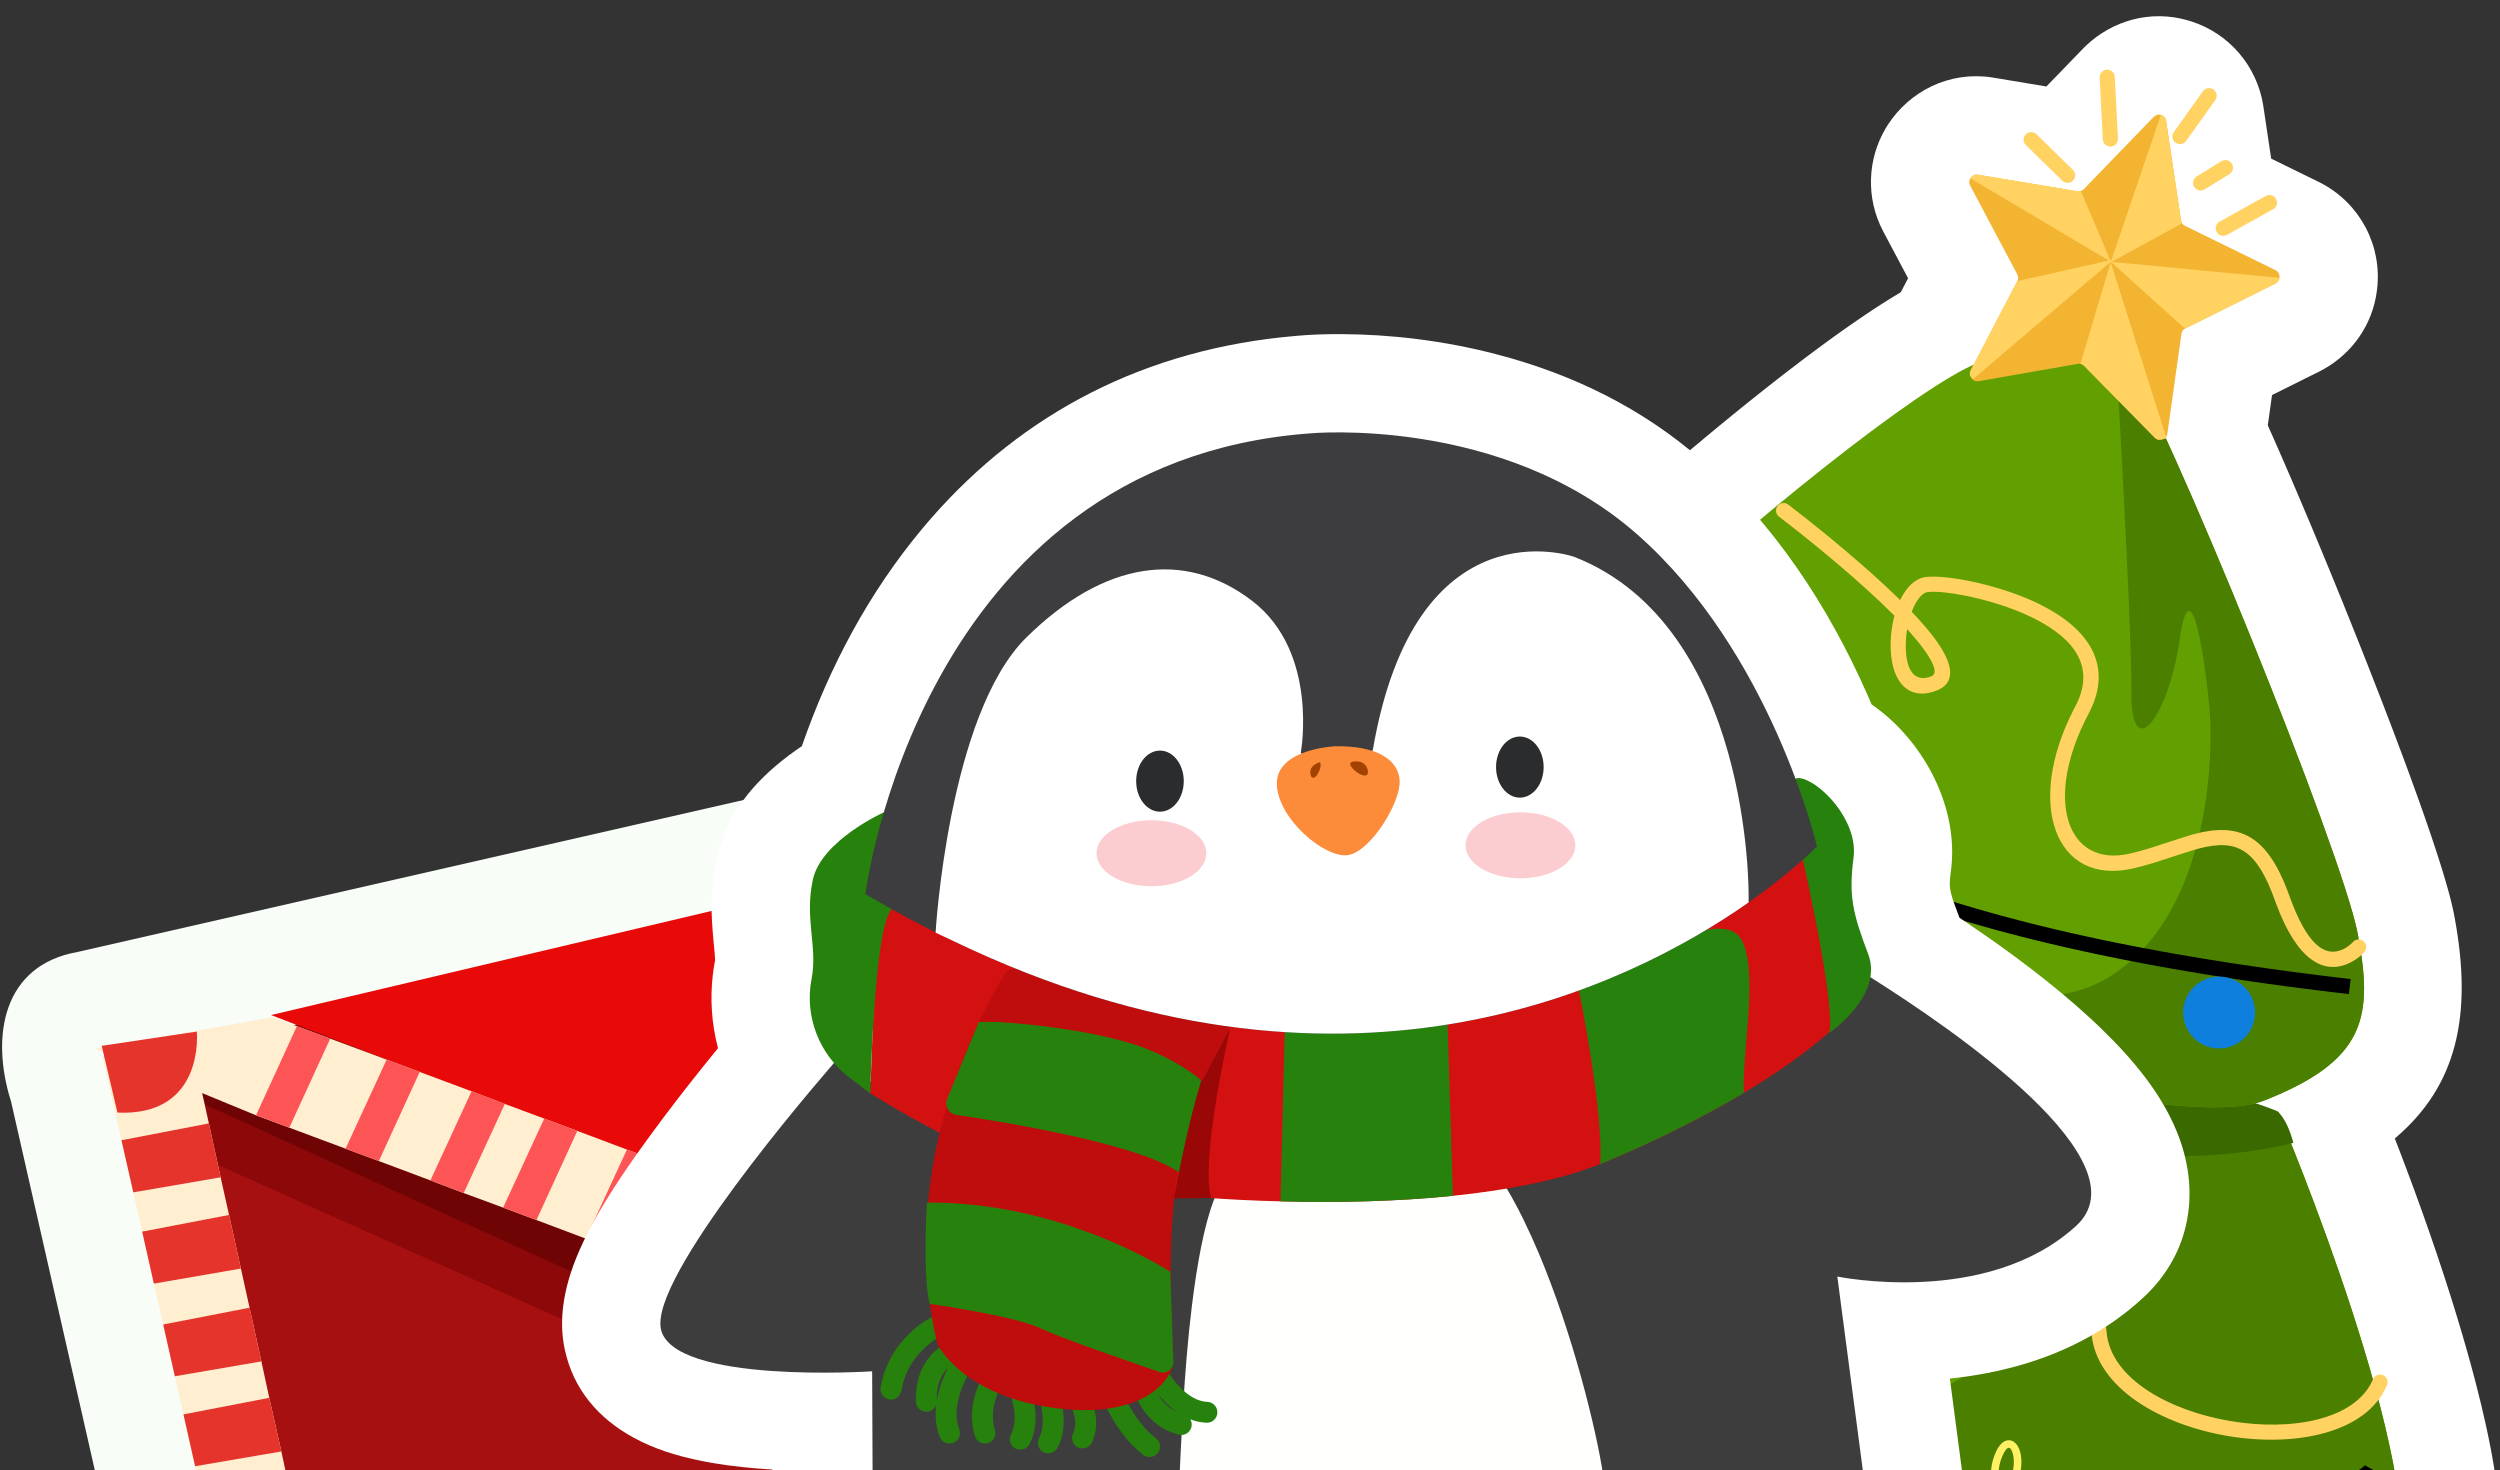
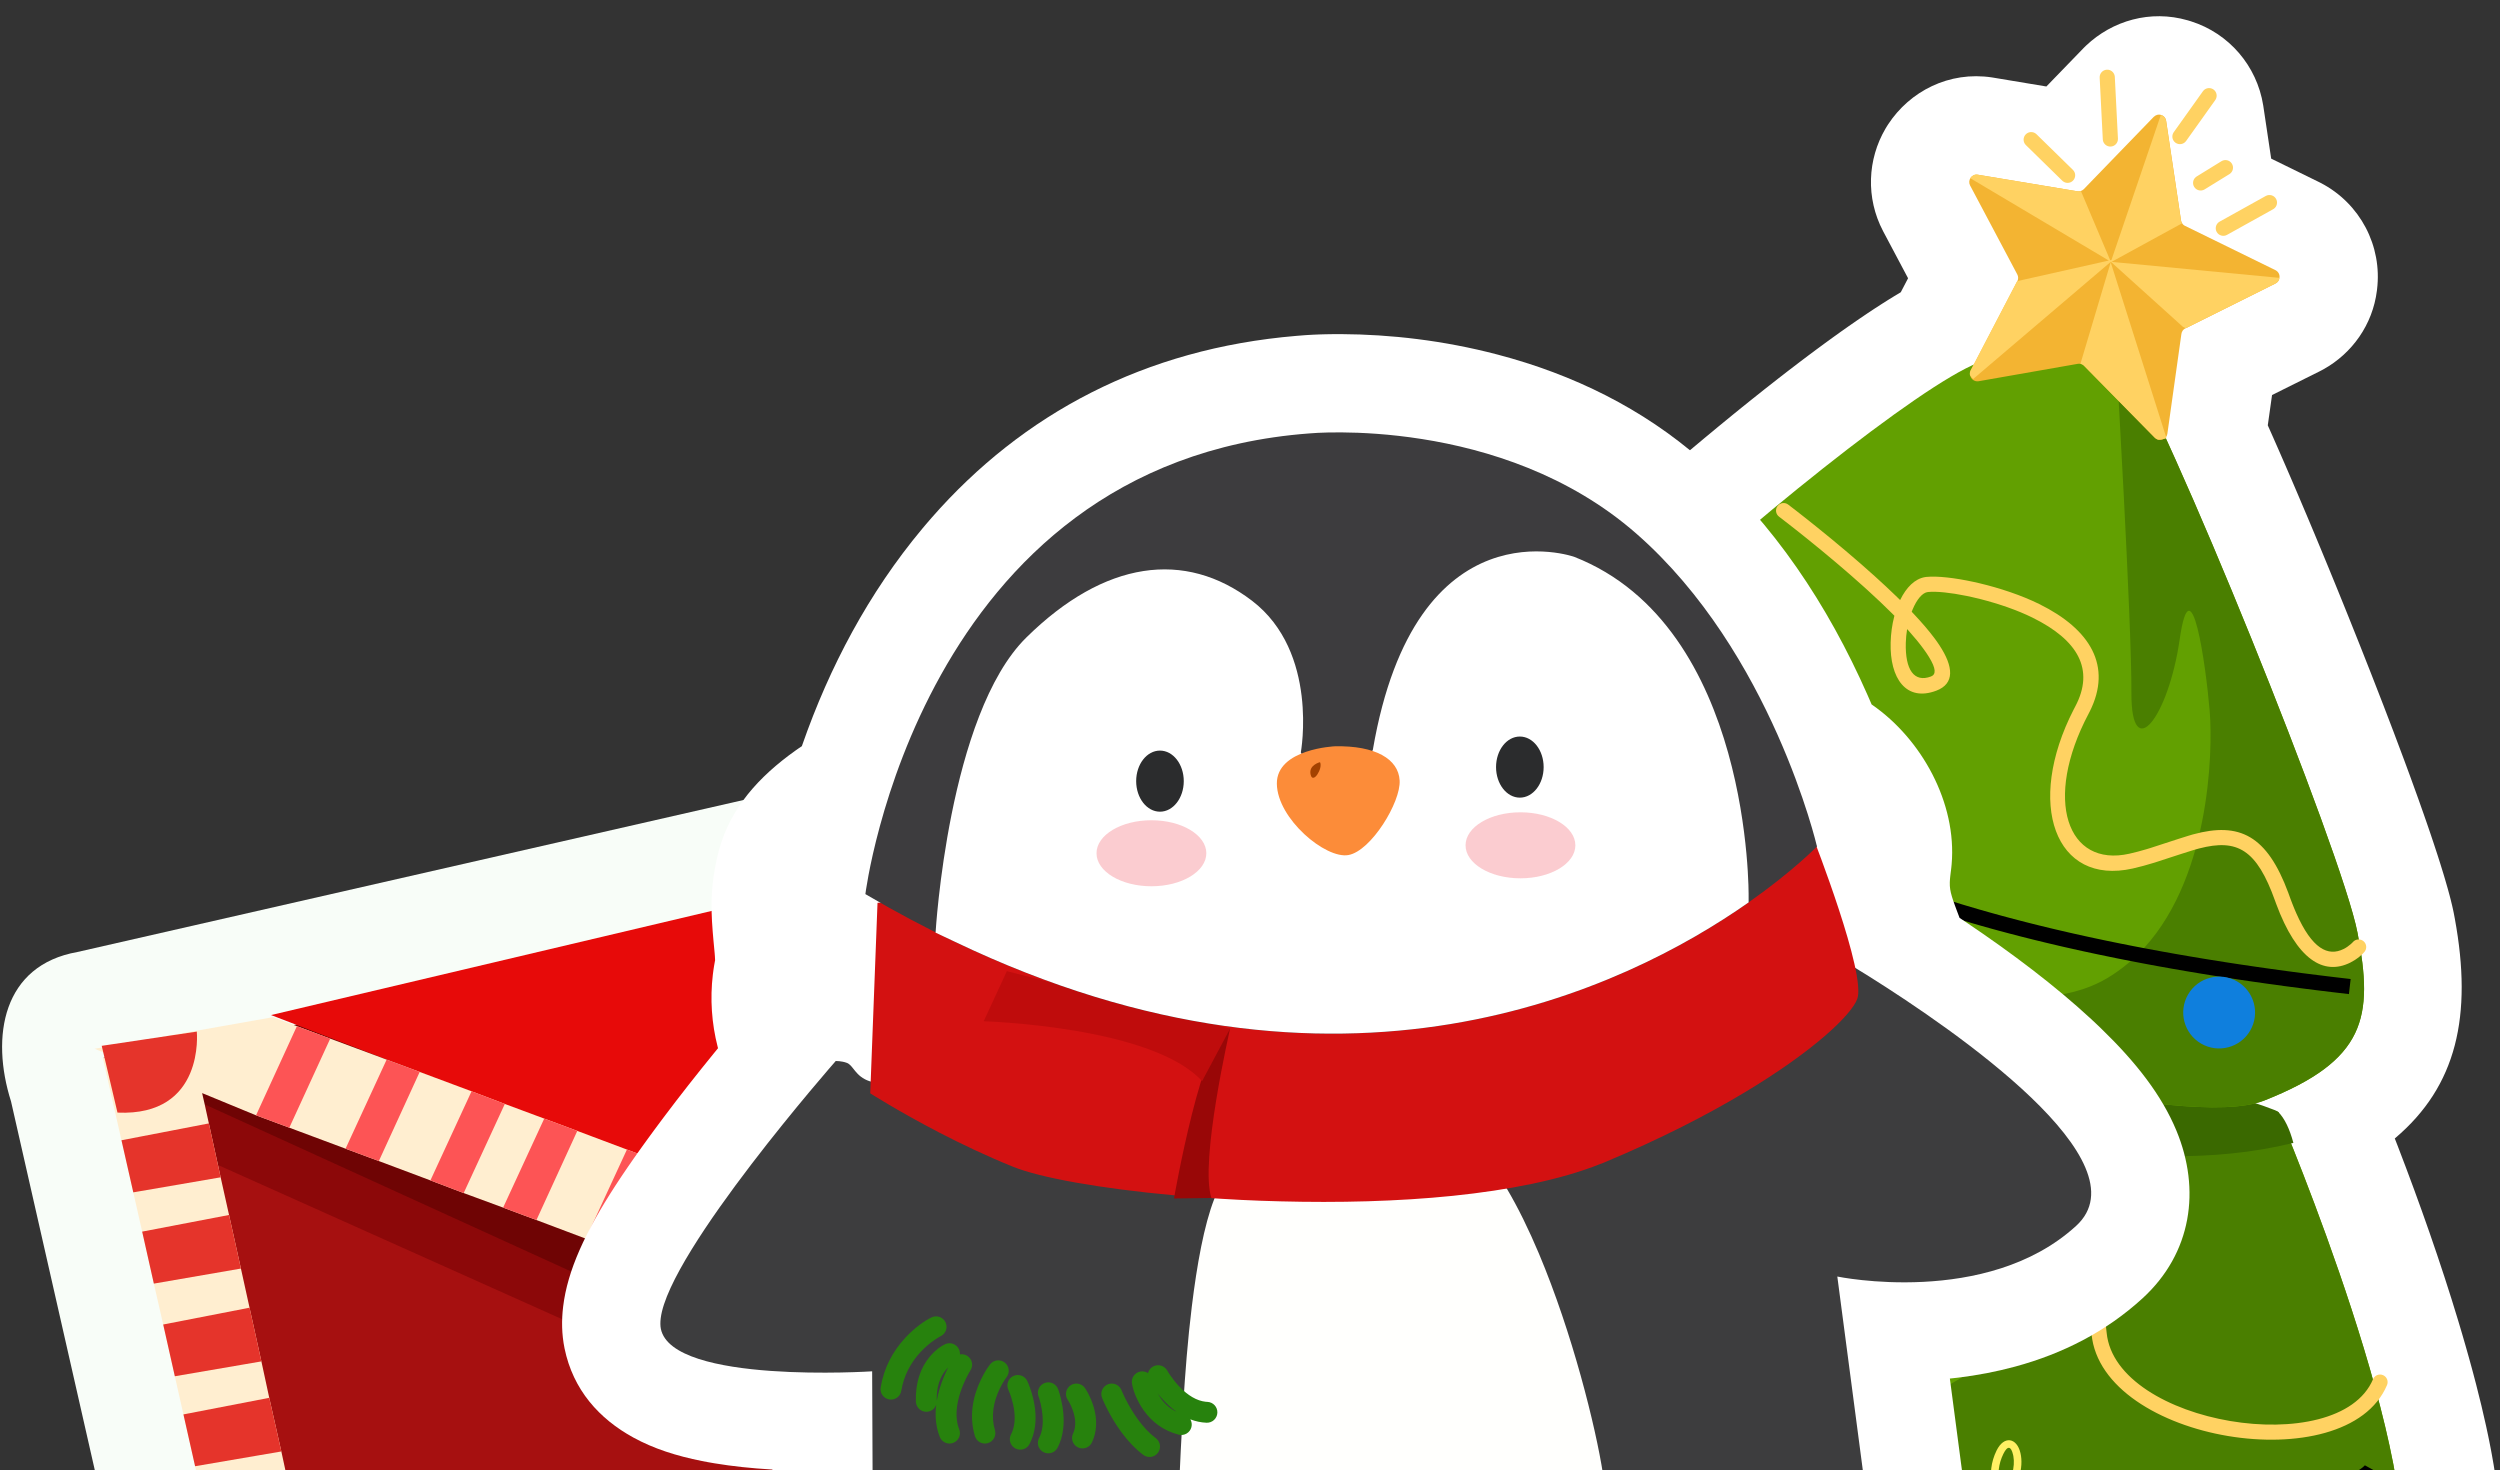
<svg xmlns="http://www.w3.org/2000/svg" width="318px" height="187px" viewBox="0 0 318 187" version="1.1">
  <rect x="0" y="0" width="318" height="187" fill="#333333" stroke="none" />
  <title>decoration-3</title>
  <g id="decoration-3" stroke="none" stroke-width="1" fill="none" fill-rule="evenodd">
    <g id="Group" transform="translate(-3.551, 66.617)" fill-rule="nonzero">
      <g id="Christmas/Stickers/Letter" transform="translate(135, 111) rotate(-30) translate(-135, -111) ">
        <path d="M1.056,142.962 C-0.975,149.543 2.698,156.527 9.272,158.581 L210.804,221.568 C217.4,223.616 224.407,219.926 226.45,213.329 L268.101,78.843 C269.917,72.414 266.345,65.662 259.961,63.571 L57.957,1.251 C48.888,-2.043 43,5 41.133,13.495 L1.056,142.962 Z" id="Path" fill="#F8FDF8" />
        <g id="Envelope" transform="translate(13, 13)">
          <g id="Paper" transform="translate(8.85, 1.54)">
            <polygon id="Path" fill="#A61010" points="37.24 6.91 0 126.08 102.71 157.17 164.66 90.11" />
            <polygon id="Path" fill="#8C0809" points="36.3 16.71 106.98 114.48 135.65 111.37 86.62 154.13 188.63 183.77 223.05 83.66 226.22 61.27 40.6 7.86" />
            <polygon id="Path" fill="#6F0404" points="219.45 71.2 219.2 71.29 109.38 108.31 40.43 11.59 32.16 4.4408921e-16 33.37 0.44 49.51 6.62 55.28 8.51 204.47 57.16 222.67 63.1 222.36 63.86 222.04 64.62" />
            <polygon id="Path" fill="#E70A09" points="53.42 5.97 214.33 54.25 116.95 84.57" />
          </g>
          <path d="M40.69,0 L62.36,7.87 L64.41,10.38 L67.29,13.87 L72.17,19.77 L75.03,23.23 L79.51,28.66 L82.37,32.17 L85.78,36.29 L88.64,39.75 L92.92,44.96 L95.8,48.45 L100.65,54.33 L103.54,57.82 L108.02,63.29 L110.9,66.77 L115.88,72.81 L118.76,76.29 L125.57,84.55 L126.13,85.25 L129.29,84.28 L139.09,81.32 L143.43,79.99 L149.42,78.15 L153.73,76.85 L160.51,74.79 L164.82,73.48 L172.61,71.1 L176.93,69.8 L183.55,67.77 L187.86,66.47 L193.69,64.71 L198.03,63.38 L204.62,61.38 L208.91,60.06 L208.94,60.03 L215.94,57.91 L220.28,56.59 L222.83,55.83 L243.07,62.45 L237.49,80.49 L235.29,87.55 L233.87,92.17 L231.66,99.26 L229.88,105.04 L227.67,112.13 L226.4,116.28 L224.19,123.36 L222.75,128.06 L220.54,135.19 L218.79,140.79 L216.6,147.89 L215.29,152.1 L213.08,159.23 L212.01,162.7 L209.82,169.81 L208.76,173.28 L206.55,180.36 L201.51,196.63 L192.04,193.69 L185.61,191.66 L180.89,190.19 L174.47,188.16 L167.95,186.14 L161.48,184.11 L155.08,182.11 L148.63,180.1 L140.77,177.64 L134.3,175.61 L126.69,173.25 L120.25,171.25 L107.3,167.19 L99.54,164.78 L93.11,162.75 L84.63,160.1 L78.19,158.1 L70.39,155.66 L63.97,153.62 L58.19,151.85 L51.71,149.82 L44.34,147.49 L37.9,145.48 L32.87,143.93 L26.42,141.93 L21.96,140.51 L15.49,138.49 L0,133.65 L3.85,121.18 L5.9,114.69 L7.08,110.84 L9.08,104.35 L10.8,98.78 L12.83,92.26 L14.48,86.97 L16.5,80.45 L18.04,75.54 L20.04,69.09 L21.5,64.32 L23.53,57.85 L25.21,52.38 L27.22,45.93 L28.7,41.18 L30.71,34.74 L32.28,29.64 L34.3,23.17 L35.82,18.28 L37.83,11.79 L41.01,1.54 L42.55,2.44 L42.58,2.46 L42.587,2.464 L40.69,0 Z M49.715,11.723 L49.71,11.74 L49.28,13.13 L48.53,15.49 L46.4,22.18 L44.93,26.86 L42.83,33.52 L41.29,38.38 L39.18,45.05 L37.73,49.56 L35.65,56.24 L33.97,61.46 L31.86,68.12 L30.41,72.68 L28.31,79.35 L26.82,84.05 L24.7,90.73 L23.1,95.81 L20.98,102.54 L19.28,107.88 L17.16,114.57 L16.01,118.18 L13.89,124.91 L13.42,126.4 L19.03,128.12 L25.76,130.15 L30.03,131.44 L36.71,133.47 L41.52,134.93 L48.2,136.96 L55.4,139.15 L62.08,141.18 L67.67,142.88 L74.35,144.91 L81.93,147.21 L88.63,149.22 L96.87,151.74 L103.59,153.77 L111.15,156.09 L117.85,158.1 L124.1,160.03 L130.83,162.06 L138.19,164.3 L144.92,166.33 L152.56,168.64 L159.27,170.7 L165.45,172.56 L172.2,174.62 L178.48,176.52 L185.2,178.55 L189.64,179.89 L194.57,181.41 L195.39,178.72 L195.71,177.66 L197.85,170.81 L198.96,167.08 L201.1,160.23 L202.24,156.52 L204.38,149.63 L205.72,145.19 L207.83,138.32 L209.67,132.47 L211.79,125.6 L213.3,120.66 L215.42,113.79 L216.76,109.4 L218.88,102.53 L220.75,96.53 L222.84,89.69 L224.34,84.83 L226.48,77.98 L228.05,72.83 L230.009,66.442 L223.15,68.54 L218.78,69.85 L211.81,71.99 L207.47,73.32 L200.9,75.34 L196.54,76.65 L190.73,78.43 L186.4,79.76 L179.82,81.78 L175.51,83.08 L167.72,85.46 L163.38,86.79 L156.65,88.85 L152.29,90.2 L146.33,92.01 L141.97,93.32 L123.22,99.06 L121.75,99.51 L119.37,96.63 L108.55,83.52 L105.69,80.01 L100.73,73.99 L97.82,70.48 L93.34,65.01 L90.46,61.53 L85.63,55.67 L82.72,52.16 L78.47,46.97 L75.59,43.48 L72.17,39.37 L69.31,35.86 L64.86,30.45 L61.98,26.97 L57.12,21.08 L54.24,17.6 L49.715,11.723 Z" id="Border" fill="#FFEED0" />
          <path d="M46.4,22.18 L35.82,18.28 L37.83,11.79 L48.53,15.49 L46.4,22.18 Z M42.83,33.52 L32.28,29.64 L34.3,23.17 L44.93,26.86 L42.83,33.52 Z M39.18,45.05 L28.7,41.18 L30.71,34.74 L41.29,38.38 L39.18,45.05 Z M35.65,56.24 L25.21,52.38 L27.22,45.93 L37.73,49.56 L35.65,56.24 Z M31.86,68.12 L21.5,64.32 L23.53,57.85 L33.97,61.46 L31.86,68.12 Z M28.31,79.35 L18.04,75.54 L20.04,69.09 L30.41,72.68 L28.31,79.35 Z M24.7,90.73 L14.48,86.97 L16.5,80.45 L26.82,84.05 L24.7,90.73 Z M20.98,102.54 L10.8,98.78 L12.83,92.26 L23.1,95.81 L20.98,102.54 Z M17.16,114.57 L7.08,110.84 L9.08,104.35 L19.28,107.88 L17.16,114.57 Z M13.89,124.91 L3.85,121.18 L5.9,114.69 L16.01,118.18 L13.89,124.91 Z M21.96,140.51 L15.49,138.49 L19.03,128.12 L25.76,130.15 L21.96,140.51 Z M32.87,143.93 L26.42,141.93 L30.03,131.44 L36.71,133.47 L32.87,143.93 Z M44.34,147.49 L37.9,145.48 L41.52,134.93 L48.2,136.96 L44.34,147.49 Z M58.19,151.85 L51.71,149.82 L55.4,139.15 L62.08,141.18 L58.19,151.85 Z M70.39,155.66 L63.97,153.62 L67.67,142.88 L74.35,144.91 L70.39,155.66 Z M84.63,160.1 L78.19,158.1 L81.93,147.21 L88.63,149.22 L84.63,160.1 Z M99.54,164.78 L93.11,162.75 L96.87,151.74 L103.59,153.77 L99.54,164.78 Z M113.78,169.22 L107.3,167.19 L111.15,156.09 L117.85,158.1 L113.78,169.22 Z M126.69,173.25 L120.25,171.25 L124.1,160.03 L130.83,162.06 L126.69,173.25 Z M140.77,177.64 L134.3,175.61 L138.19,164.3 L144.92,166.33 L140.77,177.64 Z M155.08,182.11 L148.63,180.1 L152.56,168.64 L159.27,170.7 L155.08,182.11 Z M167.95,186.14 L161.48,184.11 L165.45,172.56 L172.2,174.62 L167.95,186.14 Z M180.89,190.19 L174.47,188.16 L178.48,176.52 L185.2,178.55 L180.89,190.19 Z M197.85,170.81 L208.76,173.28 L206.55,180.36 L197.577,178.124 L192.04,193.69 L185.61,191.66 L189.64,179.89 L194.57,181.41 L195.733,177.665 L195.71,177.66 L197.85,170.81 Z M235.29,87.55 L224.34,84.83 L226.48,77.98 L237.49,80.49 L235.29,87.55 Z M231.66,99.26 L220.75,96.53 L222.84,89.69 L233.87,92.17 L231.66,99.26 Z M227.67,112.13 L216.76,109.4 L218.88,102.53 L229.88,105.04 L227.67,112.13 Z M224.19,123.36 L213.3,120.66 L215.42,113.79 L226.4,116.28 L224.19,123.36 Z M220.54,135.19 L209.67,132.47 L211.79,125.6 L222.75,128.06 L220.54,135.19 Z M216.6,147.89 L205.72,145.19 L207.83,138.32 L218.79,140.79 L216.6,147.89 Z M213.08,159.23 L202.24,156.52 L204.38,149.63 L215.29,152.1 L213.08,159.23 Z M209.82,169.81 L198.96,167.08 L201.1,160.23 L212.01,162.7 L209.82,169.81 Z M53.04,4.61 C53.04,4.61 48.57,14.5 39.15,8.49 L41.66,0.13 L53.04,4.61 Z M231.39,58.6 C231.39,58.6 228.01,67.72 240.16,71.57 L243.06,62.45 L231.39,58.6 Z" id="Lines" fill="#E5342B" />
          <path d="M115.88,72.81 L118.76,76.29 L108.55,83.52 L105.69,80.01 L115.88,72.81 Z M108.02,63.29 L110.9,66.77 L100.73,73.99 L97.82,70.48 L108.02,63.29 Z M100.65,54.33 L103.54,57.82 L93.34,65.01 L90.46,61.53 L100.65,54.33 Z M92.92,44.96 L95.8,48.45 L85.63,55.67 L82.72,52.16 L92.92,44.96 Z M85.78,36.29 L88.64,39.75 L78.47,46.97 L75.59,43.48 L85.78,36.29 Z M79.51,28.66 L82.37,32.17 L72.17,39.37 L69.31,35.86 L79.51,28.66 Z M72.17,19.77 L75.03,23.23 L64.86,30.45 L61.98,26.97 L72.17,19.77 Z M64.41,10.38 L67.29,13.87 L57.12,21.08 L54.24,17.6 L64.41,10.38 Z M123.22,99.06 L121.75,99.51 L119.37,96.63 L125.57,84.55 L126.13,85.25 L129.29,84.28 L131.13,83.94 L123.22,99.06 Z M146.33,92.01 L141.97,93.32 L139.09,81.32 L143.43,79.99 L146.33,92.01 Z M156.65,88.85 L152.29,90.2 L149.42,78.15 L153.73,76.85 L156.65,88.85 Z M167.72,85.46 L163.38,86.79 L160.51,74.79 L164.82,73.48 L167.72,85.46 Z M179.82,81.78 L175.51,83.08 L172.61,71.1 L176.93,69.8 L179.82,81.78 Z M190.73,78.43 L186.4,79.76 L183.55,67.77 L187.86,66.47 L190.73,78.43 Z M200.9,75.34 L196.54,76.65 L193.69,64.71 L198.03,63.38 L200.9,75.34 Z M211.81,71.99 L207.47,73.32 L204.62,61.38 L208.91,60.06 L211.81,71.99 Z M223.15,68.54 L218.78,69.85 L215.94,57.91 L220.28,56.59 L223.15,68.54 Z" id="Lines-2" fill="#FD5455" />
        </g>
        <g id="Misletoe" transform="translate(105.49, 61.94)">
          <path d="M11.28,5.93 C11.28,5.93 23.47,17.29 26.86,33.05 C30.25,48.81 26.1,64.42 23.52,70.05 C20.93,75.68 24.36,73.47 26.79,66.73 C29.22,59.99 30.43,45.71 29.34,36.63 C28.24,27.56 17.57,8.66 11.28,5.93 Z" id="Path" fill="#A8E5B2" />
          <path d="M47.68,27.08 C46.12,29.31 46.63,36.41 46.63,36.41 C42.88,35.82 41.75,40.7 41.75,40.7 C37.69,41.51 37.78,45.27 37.78,45.27 C34.17,44.28 30.48,45.71 30.48,45.71 C36.28,34.14 47.68,27.09 47.68,27.08 Z M39.61,7.9 C39.6,7.9 35.95,20.8 26.42,29.55 C26.42,29.55 26.443,29.304 26.447,28.884 L26.448,28.639 C26.436,27.286 26.214,24.665 24.84,22.41 C24.84,22.41 24.857,22.406 24.888,22.396 L25.024,22.351 C25.759,22.092 28.434,20.898 28.14,17.34 C28.14,17.34 32.53,14.92 30.93,11.47 L31.012,11.452 C31.797,11.281 38,9.875 39.61,7.9 Z M22.19,20.07 C22.19,20.07 18.64,18.32 14.95,19 C14.95,19 15.36,15.26 11.39,14.11 C11.39,14.11 10.69,9.15 6.9,9.41 C6.9,9.41 8.02,2.38 6.66,0.03 C6.66,0.03 17.41,8.04 22.19,20.07 Z" id="Shadows" fill="#2A9F6A" />
          <path d="M47.68,27.09 L30.47,45.71 C30.47,45.71 30.71,39.19 28.2,38.45 L28.229,38.45 C28.63,38.44 33.034,38.267 32.9,35.05 L32.929,35.05 C33.232,35.043 35.802,34.917 35.67,32.47 C35.67,32.47 37.25,31.21 37.13,30.25 C37.03,29.3 36.5,28.21 36.5,28.21 C36.5,28.21 46.03,28.56 47.68,27.09 Z M39.57,8.04 C38.61,10.03 41.55,18.68 41.55,18.68 C41.55,18.68 40.36,18.5 39.41,18.64 C38.46,18.78 37.68,20.65 37.68,20.65 C35.14,21.23 35.96,24.02 35.96,24.02 C32.68,24.81 33.98,29.47 33.98,29.47 C32.57,27.26 26.37,29.28 26.37,29.28 L26.37,29.28 Z M29.26,60.35 C29.26,60.35 31.43,57.69 29.83,55.77 C29.83,55.77 34.05,54.61 32.86,51.98 C32.86,51.98 39.21,50.17 38.94,48.18 C38.94,48.18 45.12,50.45 48.32,47.95 C48.32,47.95 42.67,53.87 44.13,55 C44.13,55 38.68,55.98 39.19,58.07 C39.19,58.07 33.57,57.76 33.42,59.51 C33.41,59.53 29.87,58.92 29.26,60.35 Z M25.22,56.8 C25.22,56.8 23.23,54 24.96,52.2 C24.96,52.2 20.83,50.76 22.19,48.22 C22.19,48.22 15.98,45.99 16.37,44.03 C16.37,44.03 10.05,45.88 7.03,43.18 C7.03,43.18 12.28,49.46 10.74,50.5 C10.74,50.5 16.12,51.85 15.46,53.89 C15.46,53.89 21.09,53.95 21.12,55.72 C21.12,55.71 24.7,55.33 25.22,56.8 Z M9.22,18.26 C9.37,20.26 15.96,20.69 15.96,20.69 C15.35,23.51 19.72,23.76 19.72,23.76 C18.85,25.41 20.14,27.032 20.839,27.74 L20.908,27.808 L20.815,27.756 C19.622,27.166 17.176,28.111 17.009,28.176 C16.48,26.5 11.05,27.98 11.05,27.98 C11.12,25.84 5.58,26.02 5.58,26.02 C6.77,24.61 0,20.01 0,20.01 C3.65,21.78 9.22,18.26 9.22,18.26 Z M6.65,0 C8.17,1.61 17.42,2.05 17.42,2.05 C17.42,2.05 16.8,3.09 16.6,4.03 C16.426,4.839 17.515,6.003 17.802,6.293 L17.862,6.352 L17.862,6.352 L17.87,6.36 C17.51,8.94 20.41,9.17 20.41,9.17 C19.98,12.51 24.8,12.96 24.8,12.96 C22.23,13.49 21.91,20 21.91,20 L21.91,20 Z" id="Leaves" fill="#277D54" />
          <path d="M26.57,27.98 C26.57,27.98 33.98,15.43 35.03,14.67 L27.24,28.81 L26.57,27.98 Z M42.41,50.74 C42.42,51.47 27.07,62.29 27.08,62.29 C30.61,57.74 42.41,50.74 42.41,50.74 Z M12.74,46.33 C12.74,46.33 12.847,46.404 13.043,46.541 L13.232,46.674 C15.441,48.228 24.453,54.705 27.27,58.87 C27.27,58.87 27.245,58.851 27.198,58.813 L27.074,58.713 C26.359,58.136 23.792,56.05 21.023,53.748 L20.427,53.252 L20.427,53.252 L19.829,52.752 C16.239,49.747 12.705,46.69 12.74,46.33 Z M30.55,44.07 L42.13,32.81 L31.42,45.11 C31.43,45.1 30.26,45.87 30.55,44.07 Z M6.37,21.47 C6.37,21.47 19.38,25.84 23.79,29.54 C23.78,29.54 6.51,22.19 6.37,21.47 Z" id="Combined-Shape" fill="#C9FFD4" />
          <g id="Baies" transform="translate(20.02, 27.24)">
-             <circle id="Oval" fill="#EF355A" cx="7.85" cy="3.87" r="2.78" />
            <circle id="Oval" fill="#B11022" cx="5.53" cy="7.34" r="2.54" />
            <circle id="Oval" fill="#F81132" cx="5.49" cy="17.11" r="2.4" />
            <circle id="Oval" fill="#F81132" cx="10.82" cy="19.24" r="3.07" />
            <circle id="Oval" fill="#B11022" cx="7.34" cy="20.36" r="2.21" />
            <circle id="Oval" fill="#BF1E30" cx="3.22" cy="3.22" r="3.22" />
          </g>
        </g>
        <polygon id="Scotch" fill="#F8FDF8" opacity="0.47" points="118.9 120.15 146.78 128.37 143.2 130.08 147.12 133.06 143.9 135.09 145.46 138.12 115.39 129.06 119.88 127.5 115.94 125.76 118.45 124.79 114.8 122.47 114.51 119.91" />
      </g>
    </g>
    <g id="Group" transform="translate(130.014, 8.575)" fill-rule="nonzero">
      <g id="Christmas/Stickers/Tree" transform="translate(118, 174.5) rotate(-330) translate(-118, -174.5) ">
        <path d="M54.397,2.959 L53.974,3.057 C49.161,4.245 45.687,7.893 44.378,12.298 L44.268,12.692 L42.602,19.338 L36.056,21.79 C30.861,23.816 27.864,28.585 27.58,33.557 L27.566,33.867 L27.559,34.207 C27.528,38.734 29.779,43.103 33.801,45.65 L39.563,49.258 L39.649,51.263 L39.194,52.083 L38.731,52.942 L38.262,53.838 L37.785,54.772 L37.302,55.743 L36.813,56.749 C36.731,56.919 36.648,57.091 36.566,57.265 L36.067,58.322 L35.563,59.413 L35.054,60.537 L34.54,61.692 L34.021,62.878 L33.497,64.094 L32.969,65.34 L32.17,67.261 L31.633,68.576 L30.821,70.598 L30.003,72.676 L29.454,74.091 L28.904,75.529 L28.075,77.728 L27.243,79.973 L26.687,81.495 L26.019,83.345 L25.545,84.677 L24.75,86.939 C24.62,87.314 24.49,87.688 24.361,88.061 L23.907,89.388 L23.451,90.732 C22.048,94.894 20.76,98.937 19.629,102.73 L18.916,105.15 L18.374,107.027 L17.865,108.837 L17.545,110.007 L17.239,111.149 L16.949,112.262 L16.675,113.347 L16.415,114.406 C16.374,114.58 16.332,114.753 16.292,114.925 L16.056,115.943 L15.837,116.935 C15.801,117.098 15.767,117.26 15.733,117.421 L15.537,118.375 C15.506,118.532 15.476,118.687 15.446,118.842 L15.275,119.758 C15.166,120.361 15.069,120.947 14.983,121.518 L14.862,122.363 C14.843,122.502 14.825,122.639 14.808,122.776 L14.712,123.587 C14.38,126.649 14.426,129.22 14.889,131.413 C15.87,136.021 17.549,139.983 20.177,143.367 L20.512,143.787 C20.963,144.341 21.434,144.872 21.925,145.379 L22.125,145.581 L21.747,146.702 C19.731,152.673 17.777,158.664 15.982,164.438 L15.179,167.044 L14.36,169.739 L13.397,172.966 L12.852,174.829 L12.331,176.637 L11.998,177.813 L11.519,179.532 L11.214,180.65 L10.777,182.283 L10.5,183.344 L10.234,184.382 L9.857,185.898 L9.62,186.882 L9.286,188.317 L9.078,189.247 C9.044,189.401 9.011,189.553 8.978,189.705 L8.787,190.604 L8.609,191.483 L8.442,192.341 L8.287,193.179 L8.143,193.998 L8.012,194.797 L7.893,195.577 L7.786,196.337 L7.691,197.079 L7.609,197.803 C7.596,197.922 7.584,198.04 7.572,198.157 L7.508,198.853 C7.498,198.968 7.489,199.082 7.48,199.195 L7.434,199.864 C7.428,199.974 7.422,200.083 7.416,200.192 L7.389,200.834 C7.385,200.94 7.382,201.045 7.38,201.149 L7.372,201.766 L7.376,202.366 C7.381,202.662 7.391,202.952 7.406,203.235 L7.442,203.794 C7.491,204.437 7.566,205.047 7.668,205.626 L7.737,205.994 L7.87,206.613 C8.244,208.256 8.777,209.852 9.471,211.386 L9.693,211.862 L9.929,212.348 C12.085,216.692 15.165,220.212 18.856,223.133 L19.087,223.313 L17.177,229.045 L15.256,234.838 L13.999,238.647 L12.768,242.398 L10.886,248.167 L9.272,253.165 L7.582,258.453 L6.063,263.276 L5.04,266.577 L4.12,269.599 L3.434,271.898 L2.823,273.994 L2.389,275.521 L2.005,276.913 C1.975,277.024 1.946,277.133 1.917,277.24 C-1.606,290.38 1.804,301.584 8.842,309.872 L9.147,310.225 C10.158,311.382 11.114,312.332 11.971,313.09 L12.111,313.212 L12.152,313.254 C20.379,321.776 36.249,325.838 54.855,325.893 L55.598,325.893 L56.384,325.888 C64.781,325.805 73.353,324.871 81.559,323.098 L82.868,322.811 L84.373,322.47 L85.995,322.092 L88.334,321.533 L90.219,321.071 L93.066,320.36 L98.821,340.262 C100.678,346.683 107.257,350.507 113.755,348.943 L163.685,336.923 L163.985,336.847 C170.536,335.101 174.521,328.424 172.902,321.802 L167.478,299.615 L174.781,297.435 L179.27,296.078 L185.295,294.234 L190.302,292.676 L194.889,291.222 L197.702,290.314 L199.889,289.597 L202.319,288.786 L204.877,287.91 L206.515,287.332 L207.708,286.9 L208.534,286.594 L209.775,286.119 L210.643,285.771 L211.035,285.608 C231.492,277.001 239.481,261.173 234.122,238.227 C232.502,231.302 228.186,223.933 221.601,215.59 L220.668,214.42 C220.51,214.224 220.35,214.027 220.19,213.83 C217.272,210.243 213.982,206.529 210.384,202.722 C205.577,197.634 200.457,192.623 195.34,187.885 L194.166,186.803 L193.031,185.766 L191.939,184.778 L190.892,183.839 L189.556,182.655 L189.353,182.477 L189.398,182.333 C191.413,175.618 190.989,167.917 188.651,158.758 C187.349,153.687 184.263,148.459 179.538,142.731 L178.757,141.798 C178.625,141.641 178.491,141.485 178.356,141.328 L177.533,140.381 C177.393,140.222 177.252,140.063 177.11,139.904 L176.244,138.942 C175.071,137.654 173.822,136.338 172.5,134.993 L171.495,133.978 C171.325,133.808 171.154,133.637 170.982,133.466 L169.935,132.433 L168.861,131.389 L167.76,130.331 L166.474,129.113 C160.862,123.838 154.755,118.602 148.69,113.705 L147.887,113.061 L147.911,113 C151.373,103.352 148.676,94.61 140.524,85.032 L140.023,84.451 L139.727,84.121 L139.406,83.773 L138.876,83.218 L138.491,82.826 L137.868,82.207 L136.952,81.324 L136.459,80.858 L135.405,79.88 L134.555,79.107 L133.347,78.026 L132.386,77.178 L131.379,76.3 L130.327,75.392 L128.858,74.137 L126.517,72.165 L124.869,70.794 L121.828,68.294 L119.072,66.057 L115.698,63.349 L112.68,60.952 L109.558,58.495 L108.255,57.476 L106.272,55.933 L104.189,54.321 L102.388,52.937 L100.608,51.575 L98.852,50.24 L96.27,48.292 L94.59,47.034 L92.945,45.811 L91.341,44.626 L89.78,43.482 L88.542,42.582 L87.085,38.974 L90.803,33.36 C90.855,33.281 90.907,33.201 90.957,33.12 L91.132,32.835 C93.244,29.289 93.698,24.832 91.996,20.804 L91.935,20.66 C89.765,15.543 84.607,12.256 78.962,12.513 L78.68,12.529 L71.954,12.986 L67.691,7.628 C64.469,3.662 59.33,1.876 54.397,2.959 Z" id="Sticker" fill="#FFFFFF" />
        <g id="Tree" transform="translate(13.054, 43.24)">
          <path d="M88.765,262.39 L97.775,293.55 L147.705,281.53 L139.445,247.74 C139.445,247.75 90.265,254.51 88.765,262.39 Z" id="Wood" fill="#602E00" />
          <g id="Level-1" transform="translate(0, 141.14)">
-             <path d="M193.125,89.71 C178.845,95.73 90.265,121.25 65.865,126.5 C41.465,131.77 15.185,128.39 7.685,119.75 C7.685,119.75 6.645,118.96 5.315,117.4 C2.385,113.95 -1.915,106.73 0.935,96.1 C5.065,80.71 20.825,34.16 20.825,34.16 L135.765,12.65 L167.225,6.77 C167.225,6.77 204.765,39.04 208.895,56.69 C213.015,74.33 207.385,83.71 193.125,89.71 Z" id="Path" fill="#62A000" />
            <path d="M193.125,89.71 C178.845,95.73 90.265,121.25 65.865,126.5 C41.465,131.77 15.185,128.39 7.685,119.75 C7.685,119.75 6.645,118.96 5.315,117.4 C4.485,107.37 6.225,93.54 23.445,97.97 C49.715,104.74 50.475,113.75 62.485,92.36 C74.505,70.95 89.145,65.33 104.155,66.82 C119.165,68.32 127.055,50.31 127.055,38.67 C127.055,27.04 127.055,15.39 127.055,15.39 L135.755,12.65 L167.215,6.77 C167.215,6.77 204.755,39.04 208.885,56.69 C213.015,74.33 207.385,83.71 193.125,89.71 Z" id="Path" fill="#4D7D02" />
            <path d="M20.946,32.62 L18.946,39.62 C18.946,39.62 83.515,48.8 167.225,6.76 L160.095,0 L20.946,32.62 Z" id="Path" fill="#3A6900" />
          </g>
          <g id="Level-2" transform="translate(6.807, 74.301)">
            <path d="M145.779,73.599 C133.389,80.349 56.059,106.629 15.889,100.989 C15.889,100.989 4.839,96.799 1.129,88.969 C0.669,88.019 0.339,87.019 0.129,85.979 C-1.741,76.219 17.399,22.529 17.399,22.529 L113.509,0.019 C113.509,0.019 113.509,0.019 113.529,0.039 C114.729,0.949 152.979,29.899 156.679,44.309 C160.419,58.959 158.159,66.849 145.779,73.599 Z" id="Path" fill="#62A100" />
            <path d="M145.779,73.599 C133.389,80.349 56.059,106.629 15.889,100.989 C15.889,100.989 4.839,96.799 1.129,88.969 C66.619,84.799 87.609,64.929 96.229,48.069 C104.849,31.169 95.089,10.529 95.089,10.529 L113.489,0.019 C113.489,0.019 113.489,0.019 113.509,0.039 C114.709,0.949 152.959,29.899 156.659,44.309 C160.419,58.959 158.159,66.849 145.779,73.599 Z" id="Path" fill="#4A7F00" />
            <path d="M17.389,22.539 C15.889,27.152 15.139,29.459 15.139,29.459 C15.139,29.459 87.109,31.359 117.139,2.459 C115.806,1.125 114.589,0.309 113.489,0.009 C112.388,-0.291 80.355,7.219 17.389,22.539 Z" id="Path" fill="#3A6900" />
          </g>
          <g id="Level-3" transform="translate(13.938, 0)">
            <path d="M104.108,73.94 C97.418,82.37 58.118,93.06 34.968,97.09 C34.798,97.13 34.618,97.15 34.468,97.19 C27.928,98.31 22.738,98.91 20.018,98.73 C11.488,98.21 6.168,96.45 3.058,92.46 C1.668,90.67 0.728,88.41 0.128,85.59 C-0.512,82.56 1.308,74.23 4.298,64.14 C10.178,44.1 20.658,17.13 25.658,10.88 C33.158,1.5 39.548,0 39.548,0 C39.798,0.06 40.128,0.19 40.528,0.39 C40.588,0.41 40.628,0.43 40.678,0.47 C50.228,5.18 96.928,41.68 103.718,49.55 C110.868,57.81 112.738,63.06 104.108,73.94 Z" id="Path" fill="#62A001" />
            <path d="M104.108,73.94 C97.418,82.37 58.118,93.06 34.968,97.09 C34.778,97.26 34.658,97.34 34.658,97.34 C34.658,97.34 34.578,97.28 34.468,97.19 C27.928,98.31 22.738,98.91 20.018,98.73 C11.488,98.21 6.168,96.45 3.058,92.46 C7.938,89.22 18.178,83.43 28.488,84.43 C28.548,84.43 28.608,84.45 28.658,84.45 C31.838,84.78 35.738,84.93 39.948,84.82 C54.608,84.41 73.128,80.77 78.958,70.56 C79.808,69.06 80.448,67.49 80.888,65.89 C84.318,53.49 76.318,38.84 73.328,34.52 C69.948,29.64 61.698,19.13 65.458,28.52 C69.198,37.9 68.078,45.4 63.568,37.53 C59.148,29.76 40.148,0.92 39.568,0.01 L40.528,0.38 C40.588,0.4 40.628,0.42 40.678,0.46 C50.228,5.17 96.928,41.67 103.718,49.54 C110.868,57.81 112.738,63.06 104.108,73.94 Z" id="Path" fill="#4A7F00" />
          </g>
        </g>
        <g id="Pink-Ball" transform="translate(121.72, 170.703)">
          <path d="M2.149,2.07 C2.262,3.71 2.897,5.096 3.883,6.23 C4.264,6.668 4.672,7.039 5.081,7.344 L5.312,7.51 C5.383,7.558 5.447,7.6 5.504,7.635 L5.65,7.721 L6.227,8.034 L6.353,7.39 C6.883,4.69 6.238,2.201 4.937,0.816 C3.574,-0.635 1.999,-0.11 2.149,2.07 Z M4.361,1.619 C5.234,2.654 5.726,4.387 5.533,6.35 L5.519,6.463 L5.658,6.571 C5.302,6.305 4.944,5.981 4.611,5.597 C3.756,4.613 3.209,3.421 3.111,2.004 C3.027,0.789 3.455,0.647 4.233,1.476 L4.361,1.619 Z" id="Path" fill="#FFF064" />
          <path d="M9.88,5.037 L11.88,7.537 C11.881,7.538 11.817,7.615 11.697,7.745 C12.17,7.694 12.652,7.667 13.14,7.667 C20.397,7.667 26.28,13.55 26.28,20.807 C26.28,28.064 20.397,33.947 13.14,33.947 C5.883,33.947 0,28.064 0,20.807 C0,17.08 1.552,13.715 4.045,11.324 C3.945,11.279 3.847,11.227 3.75,11.167 L2.37,8.287 L9.88,5.037 Z" id="Ball" fill="#E42A51" />
          <circle id="Oval" fill="#FDFEFD" cx="6.5" cy="20.807" r="2" />
        </g>
        <path d="M132.886,98.305 L133.653,100.075 L131.725,100.906 L129.815,101.719 L127.924,102.512 L126.051,103.288 C125.429,103.543 124.811,103.795 124.196,104.044 L122.36,104.783 L120.542,105.503 L118.743,106.204 C118.444,106.32 118.147,106.434 117.85,106.548 L116.078,107.222 L114.324,107.878 L112.588,108.516 L110.87,109.137 L109.17,109.739 L107.488,110.323 L105.824,110.89 C104.997,111.168 104.176,111.441 103.362,111.706 L101.742,112.229 C101.474,112.314 101.206,112.399 100.939,112.483 L99.346,112.98 C99.082,113.061 98.819,113.141 98.557,113.221 L96.99,113.691 L95.441,114.144 L93.91,114.58 L92.396,114.998 L90.9,115.399 C90.652,115.465 90.405,115.53 90.158,115.594 L88.688,115.97 C88.444,116.031 88.201,116.091 87.959,116.151 L86.515,116.502 C86.036,116.616 85.56,116.727 85.088,116.835 L83.678,117.152 C82.51,117.41 81.36,117.65 80.228,117.872 L78.877,118.131 L77.544,118.374 C75.557,118.726 73.627,119.022 71.753,119.265 L70.512,119.419 C69.485,119.54 68.475,119.645 67.482,119.734 L66.299,119.832 C66.103,119.847 65.908,119.862 65.714,119.875 C64.62,119.953 63.553,120.01 62.513,120.046 L62.362,122.373 L60.437,122.247 L60.577,120.091 C50.095,120.207 42.467,118.167 37.262,114.626 C35.469,113.407 34.101,112.092 33.101,110.767 C32.541,110.024 32.193,109.415 32.012,109.003 L31.963,108.885 L33.756,108.175 L33.797,108.264 L33.93,108.521 C34.107,108.843 34.342,109.208 34.641,109.605 C35.515,110.764 36.731,111.932 38.347,113.031 C43.983,116.865 52.815,118.856 65.577,117.951 L66.154,117.909 L67.321,117.811 C67.517,117.794 67.713,117.776 67.911,117.757 L69.102,117.637 C71.902,117.337 74.838,116.909 77.913,116.348 L79.239,116.1 C79.462,116.057 79.685,116.013 79.909,115.969 L81.261,115.696 C81.488,115.65 81.715,115.602 81.943,115.554 L83.321,115.256 C83.552,115.205 83.784,115.153 84.017,115.101 L85.42,114.779 C86.126,114.613 86.839,114.442 87.558,114.264 L89.005,113.899 L90.47,113.518 L91.952,113.12 L93.451,112.705 L94.968,112.273 L96.503,111.824 C96.76,111.748 97.018,111.671 97.277,111.593 L98.838,111.118 C99.099,111.038 99.362,110.956 99.625,110.874 L101.213,110.373 C101.479,110.288 101.746,110.203 102.013,110.116 L103.628,109.589 L105.26,109.044 L106.91,108.482 L108.579,107.902 L110.265,107.304 L111.97,106.689 C112.541,106.481 113.115,106.269 113.692,106.055 L115.433,105.404 C115.725,105.294 116.017,105.183 116.31,105.071 L118.078,104.393 L119.865,103.696 L121.669,102.981 L123.492,102.248 L125.334,101.497 L127.194,100.727 L129.073,99.938 L130.97,99.131 C131.288,98.995 131.606,98.858 131.925,98.72 L132.886,98.305 Z M165.385,150.969 L167.315,150.931 L167.315,150.941 C167.32,151.5 167.037,152.379 166.263,153.562 C165.083,155.367 162.995,157.479 159.781,159.906 L159.169,160.362 C159.065,160.438 158.961,160.515 158.855,160.591 L158.212,161.052 L157.547,161.517 L156.86,161.986 L156.152,162.459 L155.422,162.935 L154.67,163.415 L153.896,163.899 L153.099,164.387 L152.28,164.878 L151.439,165.374 L150.575,165.873 L149.689,166.375 L148.78,166.882 L147.847,167.392 L146.892,167.907 L145.914,168.425 L144.912,168.946 L143.366,169.736 L142.305,170.267 L141.221,170.802 L140.113,171.341 L138.407,172.156 L136.646,172.98 L135.441,173.534 L133.589,174.372 L132.324,174.936 L131.033,175.503 L129.718,176.074 L128.378,176.649 L127.013,177.227 L124.919,178.102 L123.49,178.69 L122.037,179.282 L119.808,180.177 L118.29,180.779 L115.965,181.688 L113.581,182.605 L111.138,183.532 L109.476,184.154 C92.584,190.448 77.53,192.806 64.245,191.855 C53.69,191.1 44.762,188.308 37.394,184.12 C34.329,182.377 31.742,180.508 29.62,178.634 C28.873,177.975 28.237,177.361 27.709,176.807 L27.352,176.424 L27.109,176.148 L27.054,176.081 L28.546,174.859 L28.711,175.05 L28.883,175.239 L29.105,175.476 C29.595,175.99 30.192,176.566 30.897,177.188 C32.922,178.976 35.401,180.768 38.347,182.443 C45.47,186.491 54.12,189.197 64.383,189.931 C77.384,190.861 92.162,188.547 108.803,182.346 L111.269,181.42 L113.677,180.503 L116.025,179.595 L118.315,178.695 L119.809,178.1 L121.278,177.508 L122.721,176.921 L124.838,176.047 L126.898,175.182 L128.24,174.61 L129.557,174.042 L130.849,173.478 L132.74,172.639 L134.576,171.809 L135.77,171.26 L136.939,170.716 L138.648,169.906 L139.757,169.371 L141.376,168.576 L142.426,168.051 L143.452,167.529 L144.454,167.012 L145.433,166.498 L146.389,165.989 L147.322,165.483 L148.232,164.981 L149.119,164.483 L149.983,163.989 L150.824,163.499 L151.643,163.013 C151.778,162.932 151.911,162.852 152.044,162.771 L152.83,162.291 L153.593,161.815 L154.333,161.342 L155.052,160.874 L155.749,160.409 L156.425,159.948 L157.078,159.492 L157.71,159.039 L158.321,158.59 C158.421,158.515 158.52,158.441 158.618,158.367 C161.667,156.065 163.602,154.107 164.649,152.506 C164.952,152.043 165.153,151.65 165.273,151.327 L165.343,151.117 L165.384,150.962 L165.385,150.969 Z M205.485,220.862 L207.394,221.138 C207.314,221.695 206.88,222.629 205.858,223.968 C205.263,224.747 204.521,225.589 203.618,226.497 L203.057,227.049 C201.702,228.356 200.028,229.793 197.998,231.362 L197.214,231.961 L196.513,232.487 L195.423,233.285 L194.671,233.825 L193.899,234.37 L193.106,234.92 L192.292,235.476 L191.458,236.038 L190.167,236.892 L189.28,237.467 L188.373,238.049 L187.444,238.636 L186.493,239.229 L185.028,240.129 L184.024,240.736 L182.477,241.658 L181.419,242.279 L180.339,242.906 L178.678,243.857 L176.966,244.822 L175.798,245.472 L174.003,246.458 L172.157,247.457 L170.261,248.469 L168.968,249.152 L167.652,249.839 L166.313,250.533 L163.566,251.938 L161.445,253.008 L159.271,254.09 L157.792,254.819 L155.529,255.924 L153.213,257.042 L151.638,257.795 L149.232,258.935 L147.597,259.703 L145.938,260.477 L142.547,262.043 L140.814,262.834 L138.169,264.033 L136.374,264.84 C115.425,274.229 95.446,278.387 76.624,278.174 C61.921,278.008 48.737,275.205 37.251,270.635 C33.097,268.981 29.46,267.209 26.365,265.434 L25.964,265.202 L25.204,264.752 C25.081,264.678 24.961,264.605 24.844,264.533 L24.165,264.111 L23.541,263.709 L22.975,263.33 L22.558,263.037 L23.701,261.483 L24.035,261.718 L24.437,261.989 L24.893,262.287 L25.52,262.684 C25.629,262.752 25.74,262.82 25.854,262.89 L26.562,263.316 C26.807,263.461 27.062,263.609 27.325,263.76 C30.342,265.491 33.897,267.224 37.965,268.842 C49.238,273.328 62.19,276.082 76.646,276.245 C95.188,276.455 114.89,272.355 135.585,263.08 L137.372,262.276 L140.006,261.082 L141.732,260.294 L145.108,258.735 L147.577,257.582 L149.192,256.821 L150.783,256.066 L153.124,254.944 L155.411,253.836 L156.906,253.105 L159.105,252.02 L161.25,250.947 L163.343,249.888 L165.383,248.843 L166.714,248.153 L168.668,247.13 L170.571,246.12 L171.81,245.453 L173.028,244.793 L174.811,243.814 L175.972,243.168 L177.111,242.528 L178.227,241.895 L179.322,241.266 L180.394,240.644 L181.962,239.721 L182.98,239.114 L183.976,238.511 L184.951,237.915 L186.373,237.031 L187.294,236.45 L188.194,235.873 L189.504,235.02 L190.767,234.179 L191.984,233.351 L192.769,232.806 L193.533,232.267 L194.641,231.469 L195.704,230.684 L196.387,230.167 C197.106,229.618 197.781,229.086 198.411,228.572 L199.146,227.964 C199.266,227.864 199.383,227.764 199.499,227.666 L200.172,227.082 C202.023,225.454 203.386,224.027 204.325,222.797 C204.825,222.141 205.158,221.602 205.355,221.177 L205.447,220.964 L205.485,220.862 Z" id="Line" fill="#000000" />
        <path d="M192.15,203.509 C192.642,203.714 192.875,204.279 192.67,204.77 C192.466,205.262 191.901,205.495 191.409,205.291 C186.687,203.326 183.289,206.173 180.859,213.045 C179.105,218.005 178.137,224.266 177.722,230.494 C177.269,237.298 167.465,243.713 160.767,242.857 L160.647,242.84 L160.423,243 C156.245,245.93 149.832,248.568 142.401,250.397 L141.487,250.616 L140.558,250.828 L139.638,251.027 C139.485,251.059 139.333,251.091 139.181,251.122 L138.273,251.302 L137.373,251.468 L136.483,251.622 L135.602,251.762 L134.731,251.89 C134.587,251.91 134.443,251.929 134.3,251.948 L133.445,252.056 C133.303,252.072 133.162,252.089 133.021,252.104 L132.182,252.192 C132.043,252.205 131.905,252.218 131.767,252.23 L130.946,252.298 C130.81,252.308 130.674,252.317 130.539,252.326 L129.736,252.373 C120.305,252.849 113.527,250.476 112.3,244.857 L112.252,244.618 C111.015,238.017 104.237,234.993 93.834,235.275 C90.774,235.359 87.498,235.755 84.363,236.355 L83.378,236.551 C78.318,237.598 73.733,239.158 71.17,240.758 C69.608,241.733 68.868,243.398 68.883,245.315 L68.885,245.469 L69.253,245.534 C70.862,245.819 72.328,246.125 73.64,246.453 L74.071,246.563 C76.834,247.285 78.851,248.105 80.085,249.075 C81.651,250.304 82.033,251.894 80.972,253.485 C77.806,258.231 72.753,257.089 69.367,252.252 C68.269,250.683 67.523,248.993 67.172,247.339 L67.131,247.135 L66.689,247.067 C65.325,246.859 63.871,246.663 62.333,246.48 L60.768,246.301 L59.148,246.13 L57.475,245.967 L55.75,245.812 L54.125,245.677 C48.367,245.217 42.194,244.906 36.021,244.717 L34.43,244.67 L32.162,244.615 L29.683,244.568 L27.794,244.545 C27.261,244.541 26.832,244.107 26.835,243.574 C26.838,243.041 27.273,242.612 27.806,242.615 L30.085,242.645 L32.204,242.686 L33.706,242.722 L36.08,242.788 C42.282,242.979 48.485,243.292 54.278,243.754 C54.885,243.803 55.483,243.852 56.072,243.903 L57.815,244.061 C58.674,244.142 59.513,244.226 60.332,244.313 L61.942,244.491 C63.525,244.674 65.026,244.87 66.439,245.079 L66.942,245.154 L66.943,245.03 C66.992,242.696 67.942,240.605 69.932,239.263 L70.149,239.122 C73.434,237.071 79.605,235.135 86.026,234.103 L87.069,233.944 C89.332,233.616 91.608,233.406 93.782,233.347 C104.867,233.046 112.481,236.374 114.086,243.953 L114.148,244.262 C114.679,247.096 117.237,248.962 121.186,249.86 L121.76,249.982 C122.925,250.212 124.202,250.364 125.575,250.436 L126.27,250.465 L126.98,250.481 C127.219,250.484 127.461,250.485 127.705,250.484 L128.445,250.474 L128.821,250.464 L128.821,250.464 L129.582,250.434 L130.358,250.391 L131.146,250.335 L131.948,250.265 L132.762,250.183 L133.174,250.136 L133.174,250.136 L134.006,250.034 L134.85,249.918 L135.705,249.789 L136.57,249.647 C136.715,249.622 136.861,249.597 137.007,249.571 L137.888,249.409 L138.778,249.234 L139.678,249.046 L140.586,248.844 L141.503,248.63 C148.071,247.051 153.796,244.787 157.773,242.395 L158.258,242.096 L158.123,242.025 C157.329,241.586 156.635,240.979 156.077,240.183 L155.928,239.961 C153.614,236.356 153.895,231.767 156.258,229.484 C158.965,226.869 162.638,228.56 165.128,234.031 C166.14,236.255 165.276,238.597 163.029,240.847 L162.908,240.965 L163.019,240.955 C168.374,240.396 175.261,235.559 175.779,230.582 L175.797,230.366 C176.223,223.976 177.214,217.566 179.04,212.402 C181.789,204.629 186.119,201.001 192.15,203.509 Z M69.193,247.483 L69.257,247.708 C69.597,248.856 70.164,250.027 70.947,251.146 C73.658,255.019 77.11,255.799 79.367,252.415 C79.83,251.721 79.713,251.236 78.894,250.592 C77.916,249.824 76.112,249.09 73.584,248.43 C72.499,248.147 71.292,247.879 69.972,247.627 L69.193,247.483 Z M157.599,230.871 C155.931,232.483 155.712,236.053 157.551,238.919 C158.138,239.833 158.992,240.421 160.014,240.733 L160.168,240.777 L160.252,240.712 C162.858,238.686 164.093,236.661 163.428,234.963 L163.372,234.829 C161.359,230.406 159.138,229.384 157.599,230.871 Z M162.717,140.72 C164.365,153.916 134.903,165.077 126.934,153.91 C124.685,150.759 122.772,148.957 120.891,148.132 C119.191,147.386 117.425,147.376 114.926,148.018 L114.646,148.094 L114.293,148.199 L113.644,148.4 L112.609,148.734 L108.226,150.205 L106.139,150.911 L105.557,151.095 L104.98,151.273 C103.24,151.802 101.994,152.315 101.162,152.821 L101.025,152.905 L101.408,153.088 C102.976,153.841 104.378,154.591 105.589,155.316 L106.231,155.709 L106.833,156.096 L107.397,156.477 C108.573,157.294 109.464,158.06 110.029,158.739 L110.153,158.894 C111.014,160.009 111.082,161.243 109.811,161.717 C109.048,162.001 107.897,161.822 106.37,161.267 C102.744,159.95 99.767,158.271 98.523,156.465 C97.917,155.585 97.706,154.735 97.881,153.929 L97.907,153.818 L97.826,153.808 C94.864,153.468 92.349,156.371 90.857,161.73 L90.676,162.413 C90.441,163.34 90.236,164.334 90.063,165.392 L89.94,166.184 C88.573,175.625 90.11,186.974 94.269,195.415 L94.538,195.949 C98.106,202.898 96.129,207.604 90.123,210.105 L89.613,210.308 C88.834,210.606 87.993,210.869 87.093,211.097 L86.484,211.244 C86.072,211.339 85.649,211.427 85.214,211.508 L84.553,211.625 L83.876,211.732 C79.158,212.43 73.129,212.338 68.002,211.764 L66.955,211.639 C64.372,211.308 62.073,210.855 60.362,210.321 C58.413,209.712 56.888,208.485 55.881,206.953 L55.83,206.873 L55.494,207.015 C53.698,207.765 51.625,208.529 49.31,209.304 L48.023,209.728 C47.805,209.798 47.584,209.869 47.362,209.94 L46.087,210.341 C42.421,211.48 38.496,212.568 34.571,213.571 L32.862,214.001 L31.276,214.391 L29.334,214.85 C28.814,214.969 28.297,214.644 28.179,214.124 C28.061,213.605 28.386,213.088 28.905,212.97 L30.328,212.635 L31.333,212.391 L32.95,211.991 L34.094,211.701 C37.989,210.707 41.883,209.626 45.515,208.499 L46.919,208.056 C47.608,207.836 48.278,207.616 48.928,207.397 L50.2,206.961 C51.652,206.454 52.99,205.953 54.202,205.461 L54.98,205.138 L54.913,204.943 C54.552,203.844 54.417,202.674 54.532,201.515 L54.561,201.267 C55.087,197.225 58.467,195.662 62.246,198.632 C63.592,199.69 63.809,201.093 62.887,202.423 C62.196,203.42 60.868,204.397 58.938,205.416 C58.606,205.591 58.257,205.766 57.891,205.943 L57.619,206.073 L57.725,206.22 C58.446,207.179 59.448,207.954 60.686,208.395 L60.937,208.479 C62.882,209.086 65.673,209.587 68.78,209.908 L69.827,210.008 C74.408,210.413 79.528,210.425 83.593,209.823 L84.254,209.72 C84.688,209.648 85.109,209.57 85.517,209.486 L86.118,209.355 C86.709,209.22 87.271,209.072 87.801,208.909 L88.321,208.742 C88.406,208.714 88.49,208.685 88.574,208.655 L89.063,208.474 C94.17,206.493 95.731,202.906 93.082,197.357 L92.822,196.831 C88.269,187.965 86.58,175.93 88.031,165.908 L88.09,165.517 L88.215,164.748 C89.749,155.882 93.657,150.656 98.82,152.015 L99.045,152.078 L99.094,152.034 C100.135,151.096 101.811,150.25 104.103,149.525 L104.983,149.253 L105.829,148.982 L110.692,147.336 L112.08,146.878 L113.268,146.497 L114.027,146.266 L114.322,146.182 L114.446,146.149 C117.328,145.41 119.515,145.422 121.666,146.365 C123.919,147.354 126.072,149.38 128.505,152.79 C135.319,162.338 162.201,152.154 160.802,140.96 C160.736,140.431 161.111,139.949 161.64,139.883 C162.169,139.817 162.651,140.192 162.717,140.72 Z M56.474,201.516 C56.364,202.357 56.428,203.211 56.65,204.023 L56.75,204.35 L57.033,204.216 C57.268,204.102 57.495,203.989 57.714,203.877 L58.037,203.71 C59.715,202.824 60.831,202.003 61.302,201.324 C61.64,200.836 61.6,200.578 61.054,200.148 C58.491,198.134 56.813,198.911 56.474,201.516 Z M99.81,154.466 L99.808,154.494 C99.803,154.785 99.91,155.077 100.111,155.37 C101.055,156.74 103.764,158.268 107.029,159.454 C107.51,159.628 107.929,159.751 108.267,159.828 L108.455,159.867 L108.408,159.813 C108.045,159.41 107.527,158.957 106.868,158.467 L106.407,158.135 L105.906,157.793 L105.365,157.442 L104.785,157.083 L104.167,156.717 C103.955,156.593 103.736,156.469 103.512,156.344 L102.821,155.967 C102.585,155.84 102.342,155.713 102.095,155.585 L101.334,155.2 L100.541,154.812 L99.81,154.466 Z M74.727,76.804 C81.99,76.329 86.747,78.987 87.129,85.425 L87.143,85.734 C87.603,98.155 94.586,104.073 100.545,98.571 C101.067,98.089 101.586,97.573 102.136,96.993 L102.504,96.599 L104.995,93.83 L105.911,92.832 L106.252,92.472 L106.341,92.381 C110.644,88.044 114.543,87.798 120.552,92.789 L121.121,93.268 L121.661,93.709 C121.838,93.851 122.011,93.987 122.182,94.118 L122.686,94.496 C126.724,97.45 128.982,97.288 130.201,95.444 C130.4,95.144 130.554,94.816 130.667,94.488 L130.733,94.284 L130.772,94.139 L130.782,94.092 C130.88,93.569 131.384,93.224 131.907,93.322 C132.431,93.42 132.776,93.924 132.678,94.448 C132.576,94.99 132.316,95.744 131.81,96.508 C129.714,99.679 125.73,99.603 119.894,94.756 L119.595,94.505 C114.284,89.995 111.474,90.042 107.9,93.552 L107.623,93.83 L107.28,94.192 L106.172,95.405 L103.883,97.95 C103.176,98.712 102.52,99.374 101.854,99.989 C94.429,106.844 85.899,99.745 85.233,86.218 L85.216,85.806 C85.018,80.454 81.28,78.309 74.852,78.729 C73.769,78.8 72.615,78.956 71.452,79.173 L70.676,79.327 C70.03,79.462 69.385,79.614 68.753,79.779 L68.001,79.982 C67.629,80.087 67.262,80.195 66.905,80.307 L66.201,80.534 C64.243,81.186 62.604,81.916 61.71,82.555 C61.134,82.966 60.948,84.087 61.132,85.481 L61.174,85.767 L61.476,85.856 C62.958,86.299 64.255,86.755 65.348,87.224 L65.669,87.365 L65.9,87.47 L66.344,87.685 C69.295,89.165 70.494,90.946 68.907,92.89 C66.313,96.066 62.99,94.518 60.807,90.488 C60.264,89.487 59.84,88.44 59.554,87.416 L59.524,87.305 L59.073,87.184 C57.813,86.849 56.44,86.52 54.967,86.199 L54.41,86.079 C51.371,85.43 48.112,84.85 44.852,84.346 L43.204,84.099 L42.184,83.953 L40.51,83.727 C39.981,83.661 39.606,83.179 39.672,82.65 C39.738,82.122 40.221,81.747 40.749,81.813 L41.963,81.974 L43.482,82.19 L45.146,82.44 C48.44,82.948 51.734,83.535 54.813,84.192 C56.095,84.466 57.308,84.745 58.445,85.03 L59.155,85.211 L59.153,85.177 C59.029,83.43 59.42,81.93 60.445,81.095 L60.589,80.985 C61.708,80.186 63.719,79.302 66.068,78.55 L66.82,78.317 C69.362,77.557 72.213,76.968 74.727,76.804 Z M62.111,88.076 L61.772,87.966 L61.787,88.006 C61.986,88.529 62.224,89.056 62.503,89.569 C64.138,92.588 65.967,93.44 67.413,91.67 C67.858,91.125 67.492,90.479 65.949,89.647 L65.556,89.444 C65.487,89.409 65.416,89.374 65.343,89.339 L64.88,89.125 C64.09,88.771 63.163,88.421 62.111,88.076 Z" id="Lights" fill="#FFD262" />
        <g id="Balls" transform="translate(25.69, 105.79)">
          <path d="M40.35,29.29 C39.06,31.99 37.03,33.88 36.28,34.54 C36.09,34.71 35.97,34.79 35.97,34.79 C35.97,34.79 35.89,34.73 35.78,34.64 C34.66,33.77 29.14,29.16 29.59,23.41 C29.63,22.87 29.71,22.37 29.8,21.89 C30.57,17.9 33.08,15.87 35.76,16.04 C36.59,16.08 37.42,16.33 38.23,16.77 C40.02,17.79 40.95,19.95 41.26,22.27 C41.6,24.79 41.19,27.53 40.35,29.29 Z" id="Path" fill="#E42A51" />
          <circle id="Oval" fill="#0F7FDD" cx="18.07" cy="5.14" r="4.13" />
          <circle id="Oval" fill="#FFC63A" cx="55.55" cy="15.71" r="4.32" />
          <circle id="Oval" fill="#0F7FDD" cx="94.84" cy="4.57" r="4.57" />
          <circle id="Oval" fill="#FFC63A" cx="14.26" cy="84.66" r="4.57" />
          <circle id="Oval" fill="#0EFDE1" cx="71.13" cy="74.58" r="4.38" />
          <circle id="Oval" fill="#B9372A" cx="122.49" cy="68.14" r="4.19" />
          <circle id="Oval" fill="#B9372A" cx="4.34" cy="164.76" r="4.34" />
          <circle id="Oval" fill="#0EFDE1" cx="85.94" cy="159.53" r="4.55" />
          <circle id="Oval" fill="#FFC63A" cx="149.19" cy="144.8" r="5.49" />
          <circle id="Oval" fill="#0EFDE1" cx="169.84" cy="118.71" r="5.21" />
          <circle id="Oval" fill="#FFC63A" cx="47.79" cy="171.5" r="5.07" />
        </g>
        <g id="Star" transform="translate(40.04, 9.036)">
          <path d="M33.26,28.104 C33.08,28.354 33.06,28.684 33.17,28.964 L37.97,40.844 C38.03,40.994 38.06,41.154 38.05,41.294 C38.03,41.434 37.99,41.544 37.92,41.654 C37.8,41.844 37.64,41.994 37.42,42.064 C37.25,42.144 37.04,42.144 36.84,42.094 L24.52,38.684 C24.34,38.624 24.16,38.624 23.96,38.684 C23.85,38.734 23.75,38.774 23.65,38.864 L13.85,47.074 C13.43,47.424 12.85,47.334 12.54,46.964 C12.39,46.814 12.33,46.634 12.3,46.404 L11.75,33.604 C11.73,33.304 11.58,33.014 11.31,32.854 L0.45,26.054 C0.15,25.864 0.01,25.544 0.02,25.234 C0.04,24.884 0.24,24.504 0.63,24.374 L12.62,19.884 C12.77,19.824 12.9,19.754 12.99,19.644 C13.08,19.534 13.17,19.394 13.21,19.244 L16.32,6.824 C16.43,6.454 16.68,6.204 16.99,6.144 C17.32,6.054 17.69,6.154 17.95,6.474 L25.92,16.494 C26.01,16.594 26.1,16.684 26.23,16.734 C26.37,16.824 26.56,16.854 26.72,16.834 L39.49,15.964 C39.93,15.944 40.29,16.214 40.41,16.564 C40.54,16.814 40.51,17.154 40.34,17.424 L33.29,28.074 L33.26,28.104 Z" id="Path" fill="#F3B432" />
          <path d="M17.94,6.484 L25.91,16.504 C26,16.604 26.09,16.694 26.21,16.744 L20.895,25.476 L20.9,25.474 L40.4,16.564 C40.53,16.814 40.5,17.154 40.33,17.424 L33.28,28.074 C33.14,28.084 33.02,28.084 32.89,28.094 L20.87,25.524 L20.866,25.523 L20.833,25.578 L38.04,41.294 L38.16,41.414 C38.09,41.504 38.01,41.564 37.91,41.654 C37.76,41.804 37.6,41.934 37.41,42.064 C37.24,42.144 37.03,42.144 36.83,42.094 L24.51,38.684 C24.33,38.624 24.15,38.624 23.95,38.684 L20.831,25.581 L20.83,25.584 L20.813,25.506 L20.81,25.514 L13.1,47.184 C12.9,47.114 12.7,47.064 12.51,46.964 C12.36,46.814 12.3,46.634 12.27,46.404 L11.72,33.604 L20.511,25.504 L0,25.244 C0.02,24.894 0.22,24.514 0.61,24.384 L12.6,19.894 C12.75,19.834 12.88,19.764 12.97,19.654 L13.06,19.654 L20.64,25.384 L20.641,25.385 L20.75,25.284 L20.765,25.272 L16.98,6.154 C17.31,6.064 17.68,6.164 17.94,6.484 Z" id="Shadow" fill="#FFD262" />
          <path d="M3.336,16.885 C3.459,16.406 3.92,16.103 4.399,16.168 L4.51,16.19 L10.79,17.8 C11.306,17.932 11.617,18.458 11.484,18.974 C11.361,19.453 10.9,19.756 10.421,19.69 L10.31,19.669 L4.03,18.059 C3.514,17.926 3.203,17.401 3.336,16.885 Z M8.156,4.605 C8.569,4.337 9.109,4.426 9.418,4.793 L9.49,4.89 L13.76,11.49 C14.049,11.938 13.921,12.535 13.474,12.824 C13.061,13.091 12.521,13.003 12.212,12.636 L12.14,12.538 L7.87,5.938 C7.581,5.491 7.709,4.894 8.156,4.605 Z M21.162,0.004 C21.654,0.052 22.025,0.461 22.034,0.944 L22.03,1.057 L21.42,7.417 C21.369,7.947 20.898,8.335 20.368,8.285 C19.876,8.237 19.505,7.828 19.496,7.345 L19.5,7.232 L20.11,0.872 C20.157,0.38 20.567,0.01 21.049,0 L21.162,0.004 Z M26.601,7.396 C26.854,6.927 27.439,6.753 27.908,7.006 C28.341,7.239 28.523,7.756 28.35,8.203 L28.299,8.313 L26.539,11.573 C26.286,12.041 25.701,12.216 25.232,11.963 C24.799,11.73 24.617,11.213 24.79,10.766 L24.841,10.656 L26.601,7.396 Z M33.693,8.409 C33.966,7.952 34.559,7.803 35.016,8.077 C35.437,8.33 35.597,8.854 35.403,9.292 L35.347,9.4 L31.897,15.16 C31.624,15.617 31.031,15.766 30.574,15.492 C30.153,15.239 29.993,14.715 30.187,14.276 L30.243,14.169 L33.693,8.409 Z" id="Combined-Shape" fill="#FFD262" />
        </g>
      </g>
    </g>
    <g id="Group" transform="translate(71, 41)" fill-rule="nonzero">
      <g>
        <path d="M99.592,1.5 C105.836,1.532 112.599,2.29 119.504,4.105 C129.127,6.634 137.936,10.956 145.384,17.478 C154.602,25.549 161.488,35.937 166.544,47.394 L166.878,48.16 L167.069,48.604 L167.159,48.667 C173.418,53.01 177.923,61.119 177.249,68.929 L177.211,69.319 L177.171,69.658 L177.094,70.274 L177.055,70.633 L177.028,70.959 L177.014,71.262 C176.999,71.851 177.074,72.354 177.295,73.084 L177.418,73.469 L177.652,74.137 L177.95,74.94 L178.26,75.759 L178.97,76.232 C184.973,80.264 190.465,84.431 194.987,88.618 L195.626,89.216 L196.252,89.814 C200.719,94.132 203.975,98.317 205.842,102.82 C208.948,110.307 207.815,118.392 201.524,124.152 C196.923,128.361 191.421,131.179 185.326,132.831 C182.925,133.482 180.515,133.939 178.117,134.23 L177.218,134.332 L177.022,134.35 L178.46,145.266 L178.604,146.34 C179.6,153.772 173.88,160.377 166.426,160.5 L166.134,160.5 L133.452,160.288 L84.295,159.951 L39.655,159.667 C32.812,159.623 27.297,154.092 27.235,147.287 L27.236,146.982 L27.251,145.924 L27.129,145.918 C24.58,145.765 22.156,145.511 19.885,145.133 L19.041,144.986 L18.294,144.843 C15.021,144.192 12.143,143.267 9.573,141.86 C5.215,139.474 1.894,135.792 0.808,130.505 C0.44,128.681 0.423,126.924 0.634,125.18 C1.189,120.605 3.433,115.731 7.288,109.794 L7.911,108.847 C8.017,108.688 8.124,108.528 8.232,108.367 L8.894,107.393 C9.119,107.065 9.349,106.734 9.583,106.4 L10.298,105.386 C10.419,105.216 10.542,105.044 10.666,104.872 L11.421,103.827 L12.202,102.761 L13.01,101.672 C13.147,101.489 13.284,101.305 13.423,101.119 C15.46,98.405 17.631,95.644 19.862,92.908 L20.333,92.331 L20.287,92.159 C19.524,89.182 19.305,86.06 19.677,82.945 L19.754,82.361 L19.823,81.91 L19.933,81.283 L19.961,81.14 L19.933,80.622 L19.904,80.235 L19.744,78.53 L19.652,77.455 C19.379,73.978 19.463,71.523 20.187,68.21 C21.411,62.609 24.761,58.54 29.324,55.099 C29.613,54.882 29.903,54.67 30.194,54.463 L30.632,54.158 L30.994,53.914 L31.058,53.732 C34.518,43.825 39.483,34.429 46.321,26.239 L46.93,25.52 L47.498,24.863 C59.093,11.625 74.592,3.347 93.899,1.723 L95.02,1.634 L95.35,1.612 L96.053,1.573 L96.816,1.541 L97.639,1.518 L98.524,1.504 L98.99,1.5 L99.592,1.5 Z" id="Sticker" fill="#FFFFFF" />
        <g transform="translate(13, 14)">
          <path d="M180.086,100.929 C168.714,111.333 149.706,107.375 149.706,107.375 L150.426,112.842 L153.071,132.926 L153.215,134 L27,134 L26.938,119.432 C26.938,119.432 1.512,121.098 0.061,114.031 C-0.017,113.645 -0.017,113.18 0.043,112.685 C1.081,104.128 22.308,79.958 22.308,79.958 C22.308,79.958 23.069,79.952 23.711,80.194 C24.557,80.496 24.773,81.926 26.62,82.535 L26.638,82.535 C29.139,83.35 32.468,84.376 36.421,85.438 C36.487,85.468 36.565,85.486 36.625,85.504 C44.608,87.623 55.087,89.849 66.399,90.791 L66.525,90.791 C66.525,90.809 66.525,90.809 66.525,90.809 C66.747,90.809 66.969,90.839 67.179,90.839 C67.959,90.906 68.739,90.966 69.518,91.002 C71.924,91.165 74.359,91.244 76.8,91.244 C77.484,91.244 78.173,91.244 78.869,91.225 C86.037,91.111 93.301,90.326 100.246,88.534 C100.564,88.455 100.87,88.371 101.188,88.293 C104.931,87.285 108.578,85.969 112.086,84.304 C114.318,83.247 116.417,82.234 118.396,81.304 C126.248,77.539 132.048,74.702 136.337,72.554 C143.648,68.915 146.551,67.279 147.697,66.561 C148.429,66.115 148.465,66.018 148.465,66 C148.465,66 149.676,66.688 151.65,67.907 C152.267,68.275 152.957,68.71 153.707,69.174 C164.791,76.132 188.945,92.819 180.086,100.929 Z" id="Path" fill="#3D3D3E" />
          <path d="M66,134 C66.066,131.862 66.287,127.406 66.508,123.66 C66.747,119.783 67.082,115.369 67.602,111.164 C68.254,105.851 69.156,100.836 70.46,97.494 C71.093,95.85 71.829,94.629 72.654,93.968 C73.813,93.033 75.069,92.086 76.414,91.169 C77.095,90.71 77.795,90.252 78.524,89.823 C84.036,86.499 90.988,84.367 99.417,87.607 C99.531,87.655 99.639,87.702 99.752,87.75 C100.087,87.893 100.404,88.048 100.721,88.256 C103.184,89.71 105.497,92.527 107.625,96.119 C109.102,98.602 110.483,101.449 111.756,104.469 C115.995,114.547 118.966,126.442 119.904,132.517 C119.913,132.568 119.945,133.062 120,134 L66,134 Z" id="Belly" fill="#FFFFFD" />
          <g id="Scarf" transform="translate(19, 43.962)">
            <path d="M27.664,76.693 L27.72,76.814 L27.845,77.107 C27.955,77.38 28.078,77.721 28.2,78.119 C28.646,79.571 28.845,81.061 28.649,82.501 C28.542,83.291 28.315,84.036 27.955,84.723 C27.614,85.373 26.811,85.623 26.162,85.282 C25.512,84.941 25.262,84.139 25.603,83.489 C25.813,83.088 25.95,82.638 26.017,82.143 C26.154,81.14 26.003,80.013 25.661,78.897 L25.604,78.716 L25.493,78.393 L25.392,78.125 C25.376,78.086 25.361,78.049 25.346,78.014 L25.269,77.841 C24.952,77.179 25.231,76.386 25.893,76.069 C26.554,75.752 27.347,76.032 27.664,76.693 Z M18.988,72.678 C19.082,72.886 19.117,73.105 19.102,73.318 C19.418,73.263 19.755,73.322 20.046,73.51 C20.624,73.882 20.816,74.628 20.511,75.228 L20.293,75.595 L20.181,75.797 C19.969,76.183 19.756,76.617 19.557,77.087 C18.937,78.551 18.601,80.009 18.681,81.31 C18.708,81.749 18.783,82.163 18.907,82.551 L19.01,82.837 C19.283,83.518 18.952,84.291 18.271,84.563 C17.59,84.836 16.817,84.505 16.544,83.824 C16.248,83.083 16.08,82.295 16.03,81.473 C15.994,80.886 16.016,80.293 16.089,79.696 C15.925,80.214 15.448,80.596 14.873,80.615 C14.14,80.64 13.526,80.065 13.501,79.332 C13.421,76.92 14.095,75.007 15.282,73.588 C15.977,72.757 16.692,72.257 17.231,72.014 C17.899,71.712 18.686,72.01 18.988,72.678 Z M24.81,74.36 C25.385,74.815 25.483,75.65 25.028,76.226 L24.96,76.318 L24.852,76.474 C24.831,76.505 24.808,76.539 24.785,76.576 C24.579,76.891 24.371,77.255 24.177,77.657 C23.339,79.394 23.039,81.211 23.554,82.953 C23.763,83.656 23.361,84.395 22.658,84.604 C21.955,84.812 21.216,84.41 21.008,83.707 C20.278,81.243 20.685,78.784 21.785,76.503 C22.208,75.626 22.637,74.968 22.945,74.578 C23.399,74.003 24.235,73.905 24.81,74.36 Z M17.607,74.978 L17.589,74.996 C17.501,75.084 17.41,75.183 17.319,75.293 C16.547,76.215 16.098,77.491 16.156,79.242 C16.331,78.182 16.662,77.112 17.111,76.052 C17.279,75.655 17.447,75.296 17.607,74.978 Z M17.267,69.228 C17.587,69.888 17.311,70.683 16.652,71.003 L16.53,71.066 L16.261,71.225 L16.029,71.374 C15.987,71.401 15.944,71.43 15.899,71.461 C15.286,71.879 14.671,72.397 14.097,73.014 C12.837,74.372 11.965,76.008 11.641,77.954 C11.521,78.677 10.837,79.166 10.113,79.046 C9.39,78.926 8.901,78.242 9.021,77.518 C9.436,75.026 10.554,72.926 12.151,71.207 C13.382,69.881 14.619,69.037 15.492,68.613 C16.152,68.293 16.946,68.568 17.267,69.228 Z M29.879,76.956 C30.566,76.698 31.331,77.046 31.589,77.733 L31.667,77.955 L31.756,78.235 L31.851,78.57 L31.948,78.955 C32.256,80.244 32.386,81.566 32.231,82.84 C32.128,83.69 31.897,84.482 31.52,85.196 C31.177,85.844 30.373,86.092 29.725,85.749 C29.117,85.428 28.861,84.702 29.114,84.078 L29.172,83.955 C29.388,83.545 29.528,83.063 29.595,82.518 C29.706,81.603 29.605,80.579 29.365,79.573 L29.321,79.395 L29.237,79.085 L29.162,78.84 L29.102,78.666 C28.845,77.979 29.192,77.213 29.879,76.956 Z M33.169,77.259 C33.775,76.845 34.601,77.001 35.015,77.606 C35.207,77.887 35.469,78.344 35.727,78.94 C36.372,80.43 36.634,81.985 36.254,83.507 C36.167,83.853 36.048,84.189 35.895,84.515 C35.582,85.179 34.791,85.464 34.128,85.151 C33.464,84.839 33.179,84.048 33.492,83.384 C33.571,83.216 33.632,83.043 33.677,82.864 C33.892,82 33.724,80.999 33.29,79.996 C33.244,79.889 33.198,79.79 33.153,79.698 L33.025,79.447 L32.913,79.248 C32.878,79.19 32.848,79.142 32.822,79.105 C32.408,78.499 32.564,77.673 33.169,77.259 Z M39.597,77.747 L39.779,78.169 L39.868,78.366 L40.071,78.795 C40.107,78.869 40.145,78.946 40.185,79.023 C40.635,79.912 41.166,80.801 41.771,81.625 C42.474,82.581 43.229,83.381 44.023,83.976 C44.61,84.416 44.729,85.248 44.289,85.835 C43.849,86.422 43.016,86.541 42.43,86.101 C41.408,85.335 40.478,84.349 39.631,83.198 C38.932,82.247 38.327,81.235 37.815,80.223 L37.623,79.835 L37.46,79.49 L37.326,79.192 L37.18,78.84 C36.912,78.157 37.249,77.386 37.932,77.119 C38.572,76.868 39.29,77.149 39.597,77.747 Z M45.477,75.381 L45.546,75.501 L45.65,75.668 L45.788,75.879 C45.813,75.917 45.84,75.957 45.869,75.998 C46.206,76.489 46.598,76.98 47.035,77.434 C48.093,78.535 49.22,79.217 50.352,79.34 L50.578,79.357 C51.311,79.387 51.88,80.006 51.849,80.739 C51.819,81.472 51.2,82.041 50.467,82.01 C49.753,81.98 49.067,81.831 48.41,81.577 C48.58,81.868 48.638,82.222 48.548,82.574 C48.364,83.284 47.64,83.711 46.93,83.527 C45,83.029 43.52,81.919 42.458,80.406 C41.582,79.158 41.145,77.92 40.988,77.036 C40.86,76.314 41.341,75.625 42.063,75.496 C42.412,75.434 42.753,75.514 43.027,75.695 C43.113,75.352 43.337,75.043 43.673,74.858 C44.315,74.505 45.123,74.739 45.477,75.381 Z M44.284,78.325 L44.299,78.352 C44.401,78.532 44.511,78.709 44.632,78.88 C45.163,79.636 45.829,80.229 46.658,80.62 C46.124,80.237 45.611,79.786 45.12,79.275 C44.812,78.955 44.533,78.635 44.284,78.325 Z" id="Combined-Shape" fill="#27820D" />
            <path d="M133.229,28.141 C132.43,30.186 127.692,34.739 118.829,40.045 C114.139,42.854 108.302,45.861 101.27,48.815 C101.03,48.911 100.79,49.025 100.538,49.104 C95.452,51.131 88.912,52.412 81.814,53.146 C74.782,53.868 67.174,54.042 59.884,53.85 C56.473,53.771 53.105,53.597 49.898,53.356 C49.88,53.356 49.88,53.356 49.868,53.356 C48.703,53.278 47.556,53.182 46.421,53.086 C46.421,53.086 46.421,53.086 46.403,53.086 C36.993,52.226 29.289,50.848 25.842,49.44 C22.443,48.069 19.254,46.535 16.528,45.128 C11.268,42.397 7.695,40.111 7.695,40.111 L8.62,15.876 L127.65,7.629 C127.644,7.629 134.472,25.043 133.229,28.141 Z" id="Path" fill="#D31111" />
-             <path d="M25.073,24.568 C25.073,24.568 10.175,46.487 16.228,71.979 C16.228,71.979 19.176,78.356 30.658,80.064 C42.139,81.772 46.019,76.641 46.175,74.47 C46.331,72.292 44.776,56.28 47.724,46.024 C50.672,35.762 53.777,31.1 53.777,31.1 C53.777,31.1 28.64,22.396 25.073,24.568 Z" id="Path" fill="#BF0C0C" />
-             <path d="M126.407,10.733 C126.407,10.733 130.599,29.32 129.668,32.429 C129.668,32.429 136.652,27.677 134.634,22.39 C132.616,17.103 132.154,14.931 132.773,10.107 C133.391,5.289 128.275,0.158 125.789,0.002 C123.303,-0.149 126.407,10.733 126.407,10.733 Z M9.424,4.363 C9.424,4.363 1.486,7.942 0.399,12.916 C-0.688,17.891 1.017,21.464 0.243,25.506 C0.237,25.548 0.225,25.584 0.219,25.626 C-0.676,30.36 1.222,35.196 5.053,38.108 L7.695,40.117 C7.695,40.117 8.163,19.443 10.331,16.802 C12.499,14.161 9.424,4.363 9.424,4.363 Z M18.636,42.848 C24.707,43.744 43.551,46.788 47.574,50.686 L49.904,38.559 C49.904,38.559 41.677,30.559 21.5,31.028 L17.483,40.797 C17.105,41.699 17.675,42.703 18.636,42.848 Z M14.913,54.012 C14.913,54.012 14.33,63.336 15.261,66.891 C15.261,66.891 25.998,68.412 29.259,69.964 C31.793,71.173 40.68,74.253 44.517,75.565 C45.382,75.859 46.277,75.198 46.241,74.283 L45.863,62.812 C45.869,62.812 32.297,53.856 14.913,54.012 Z M81.808,53.146 C74.776,53.868 67.168,54.042 59.878,53.85 L60.413,32.315 C65.997,30.763 81.136,31.377 81.136,31.377 L81.808,53.146 Z M118.823,40.045 C114.133,42.854 108.296,45.861 101.264,48.815 C101.024,48.911 100.784,49.025 100.532,49.104 C101.06,42.842 97.854,27.058 97.854,27.058 C97.854,27.058 115.538,15.238 118.493,20.525 C120.787,24.616 118.505,35.239 118.823,40.045 Z" id="Green" fill="#27820D" />
            <path d="M53.471,31.876 C53.471,31.876 49.55,48.917 51.099,53.423 L46.331,53.483 C46.331,53.483 50.054,32.032 53.471,31.876 Z" id="Path" fill="#990707" />
            <path d="M53.471,31.876 L25.073,24.568 L22.125,30.944 C22.125,30.944 43.539,31.563 49.904,38.559 L53.471,31.876 Z" id="Path" fill="#BF0C0C" />
          </g>
          <path d="M147.119,52.673 C147.119,52.673 144.104,55.789 138.423,59.783 C122.744,70.791 86.667,88.379 37.414,64.77 C33.697,62.995 29.92,60.998 26.076,58.73 C26.076,58.73 32.904,3.866 82.553,0.13 C82.553,0.13 106.921,-2.204 124.15,12.883 C141.372,27.963 147.119,52.673 147.119,52.673 Z" id="Head" fill="#3D3C3E" />
          <g id="Face" transform="translate(35.006, 15.138)">
            <path d="M103.418,43.912 L103.418,44.646 C87.739,55.653 51.661,73.242 2.408,49.632 L0,48.495 C0,48.495 1.609,20.741 11.548,10.948 C21.486,1.156 31.724,-0.234 40.257,6.281 C48.79,12.813 46.46,25.565 46.46,25.565 C50.814,34.739 55.618,25.247 55.618,25.247 C61.059,-6.466 81.235,0.692 81.235,0.692 C103.88,9.565 103.418,43.912 103.418,43.912 Z" fill="#FFFFFF" />
            <path d="M50.808,24.789 C50.808,24.789 43.362,25.102 43.41,29.559 C43.464,34.017 49.619,39.148 52.514,38.624 C55.408,38.101 59.185,31.887 59.029,29.144 C58.879,26.395 55.93,24.687 50.808,24.789 Z" id="Path" fill="#FC8C39" />
            <path d="M48.899,26.81 C48.899,26.81 47.397,27.171 47.71,28.417 C48.022,29.662 49.307,27.538 48.899,26.81 Z" id="Path" fill="#A34200" />
-             <path d="M54.015,26.762 C54.015,26.762 52.255,26.45 52.874,27.382 C53.492,28.314 55.096,29.042 54.994,28.001 C54.897,26.967 54.015,26.762 54.015,26.762 Z" id="Path" fill="#A34200" />
            <ellipse id="Oval" fill="#2B2C2D" cx="74.318" cy="27.436" rx="3.027" ry="3.886" />
            <ellipse id="Oval" fill="#2B2C2D" cx="28.542" cy="29.223" rx="3.027" ry="3.886" />
            <ellipse id="Oval" fill="#F13645" opacity="0.25" cx="74.396" cy="37.385" rx="6.984" ry="4.199" />
            <ellipse id="Oval" fill="#F13645" opacity="0.25" cx="27.455" cy="38.396" rx="6.984" ry="4.199" />
          </g>
        </g>
      </g>
    </g>
  </g>
</svg>